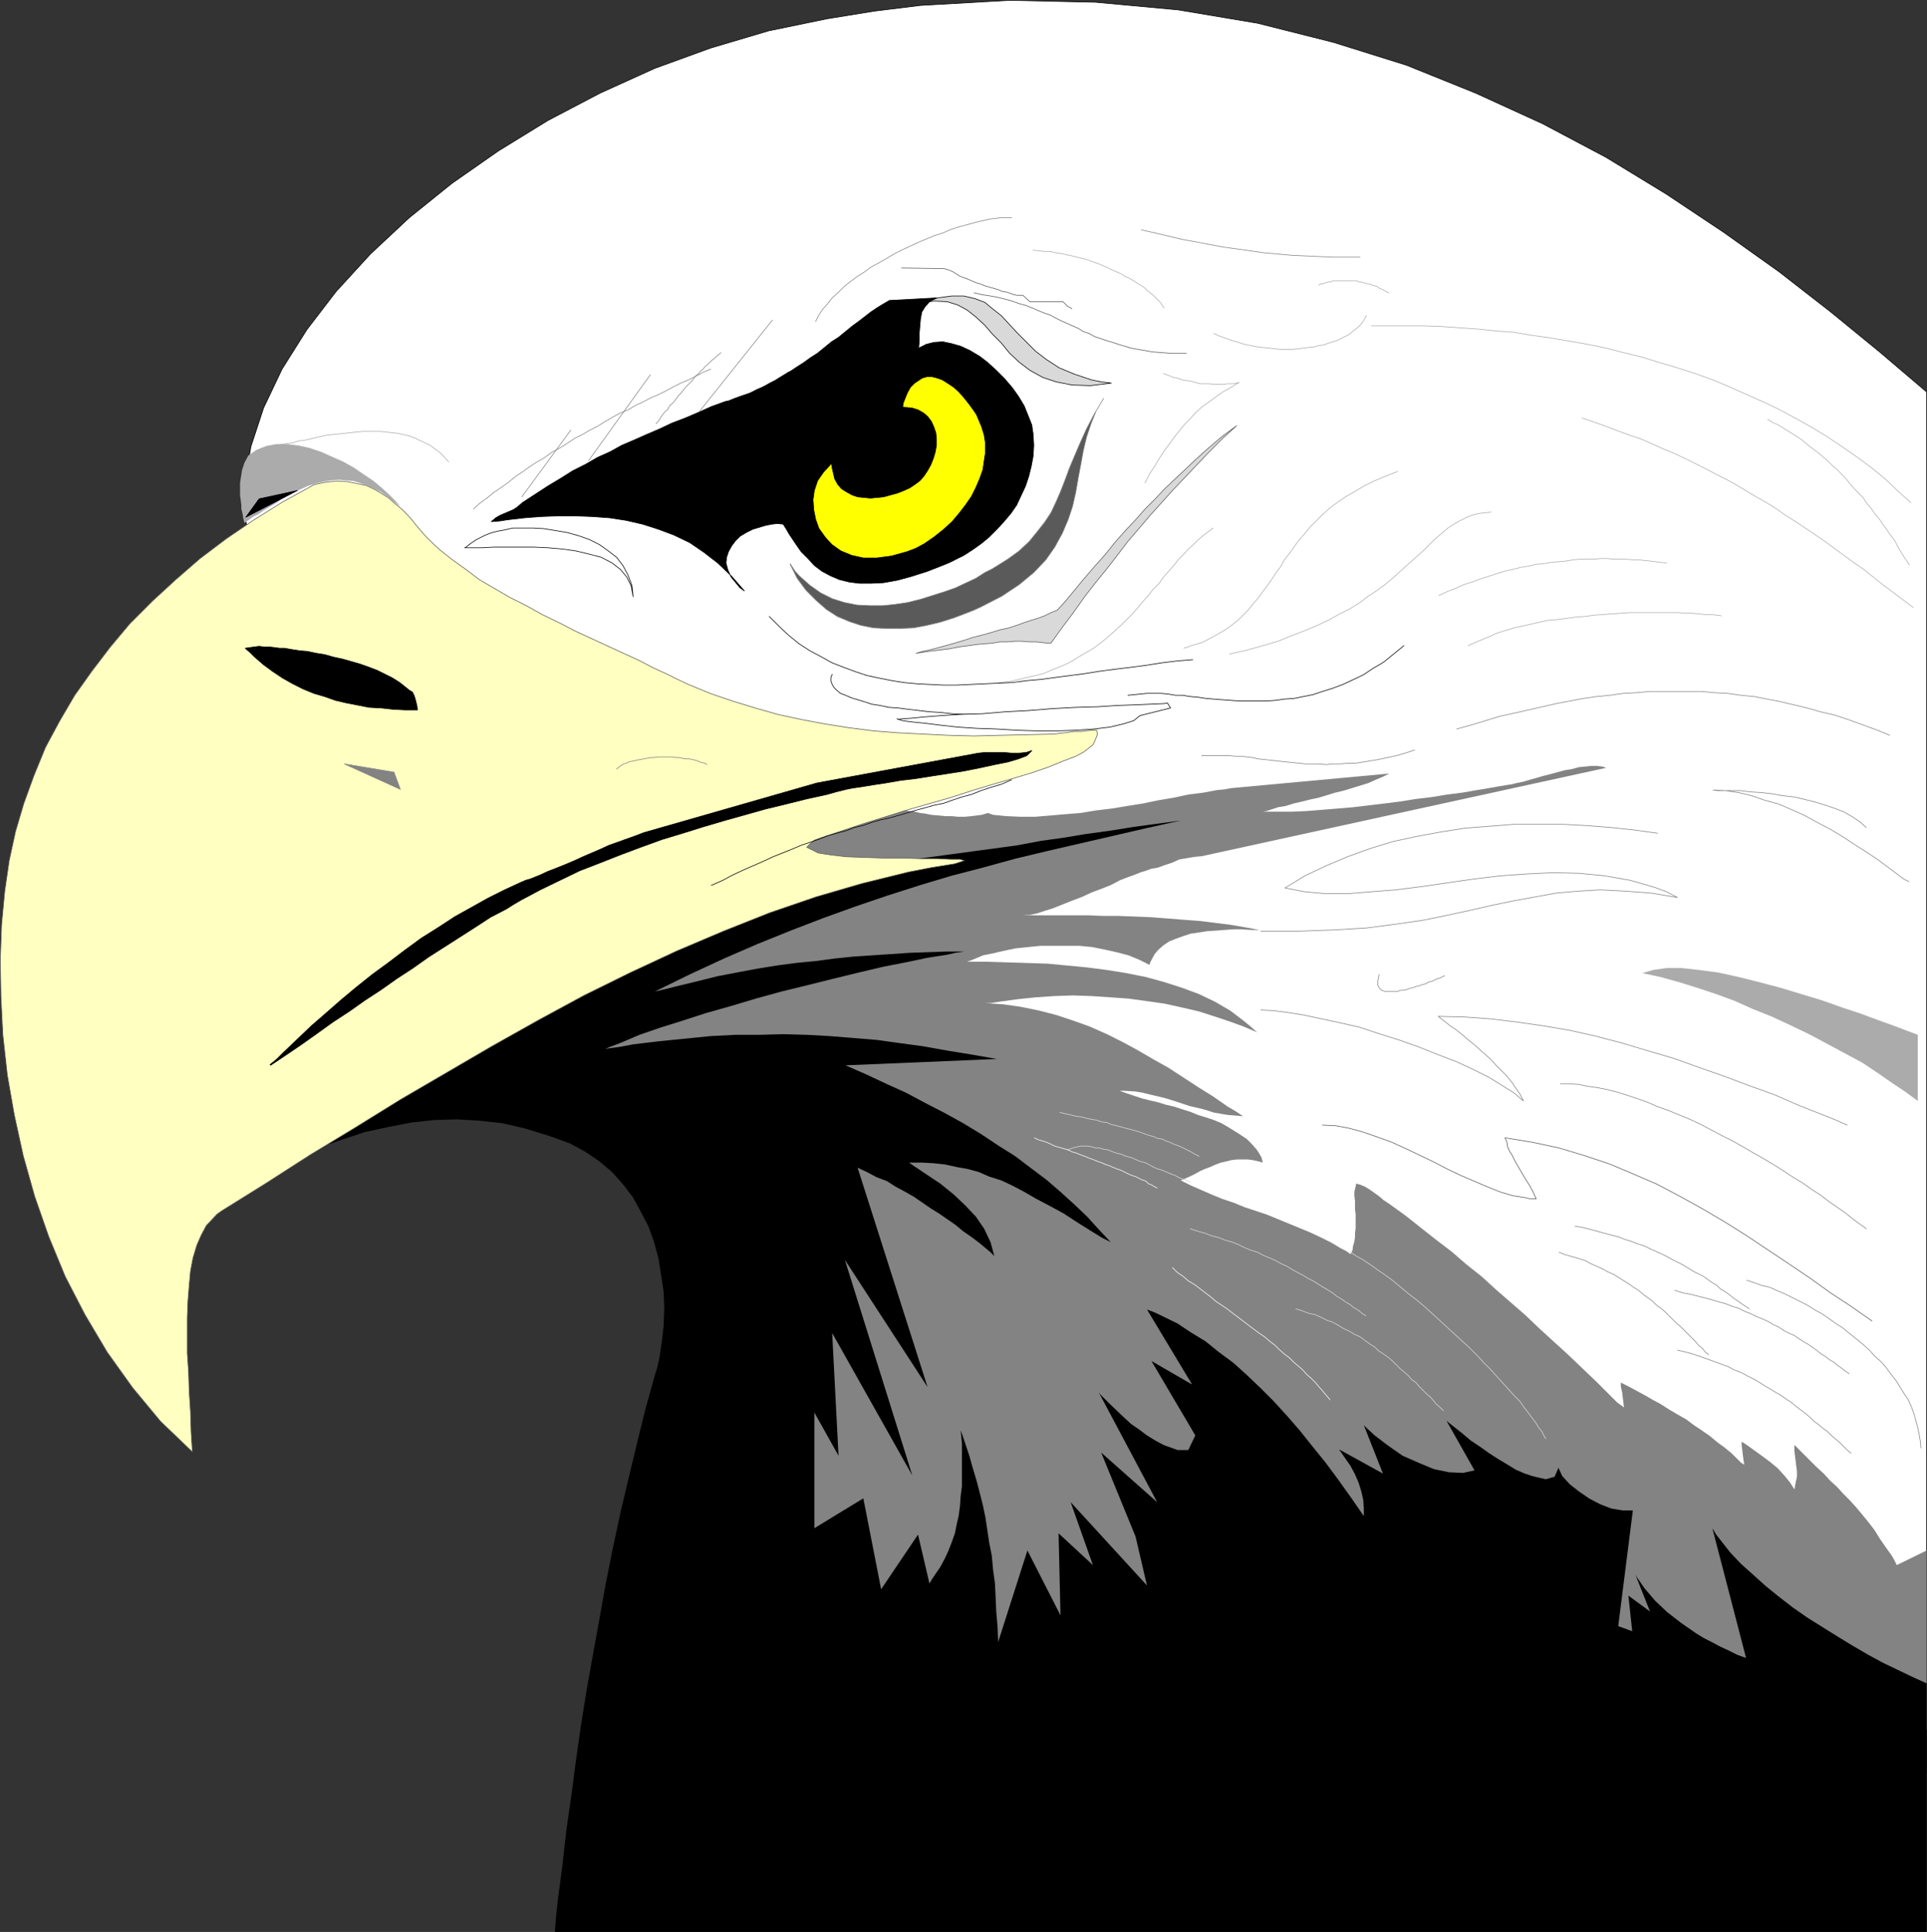
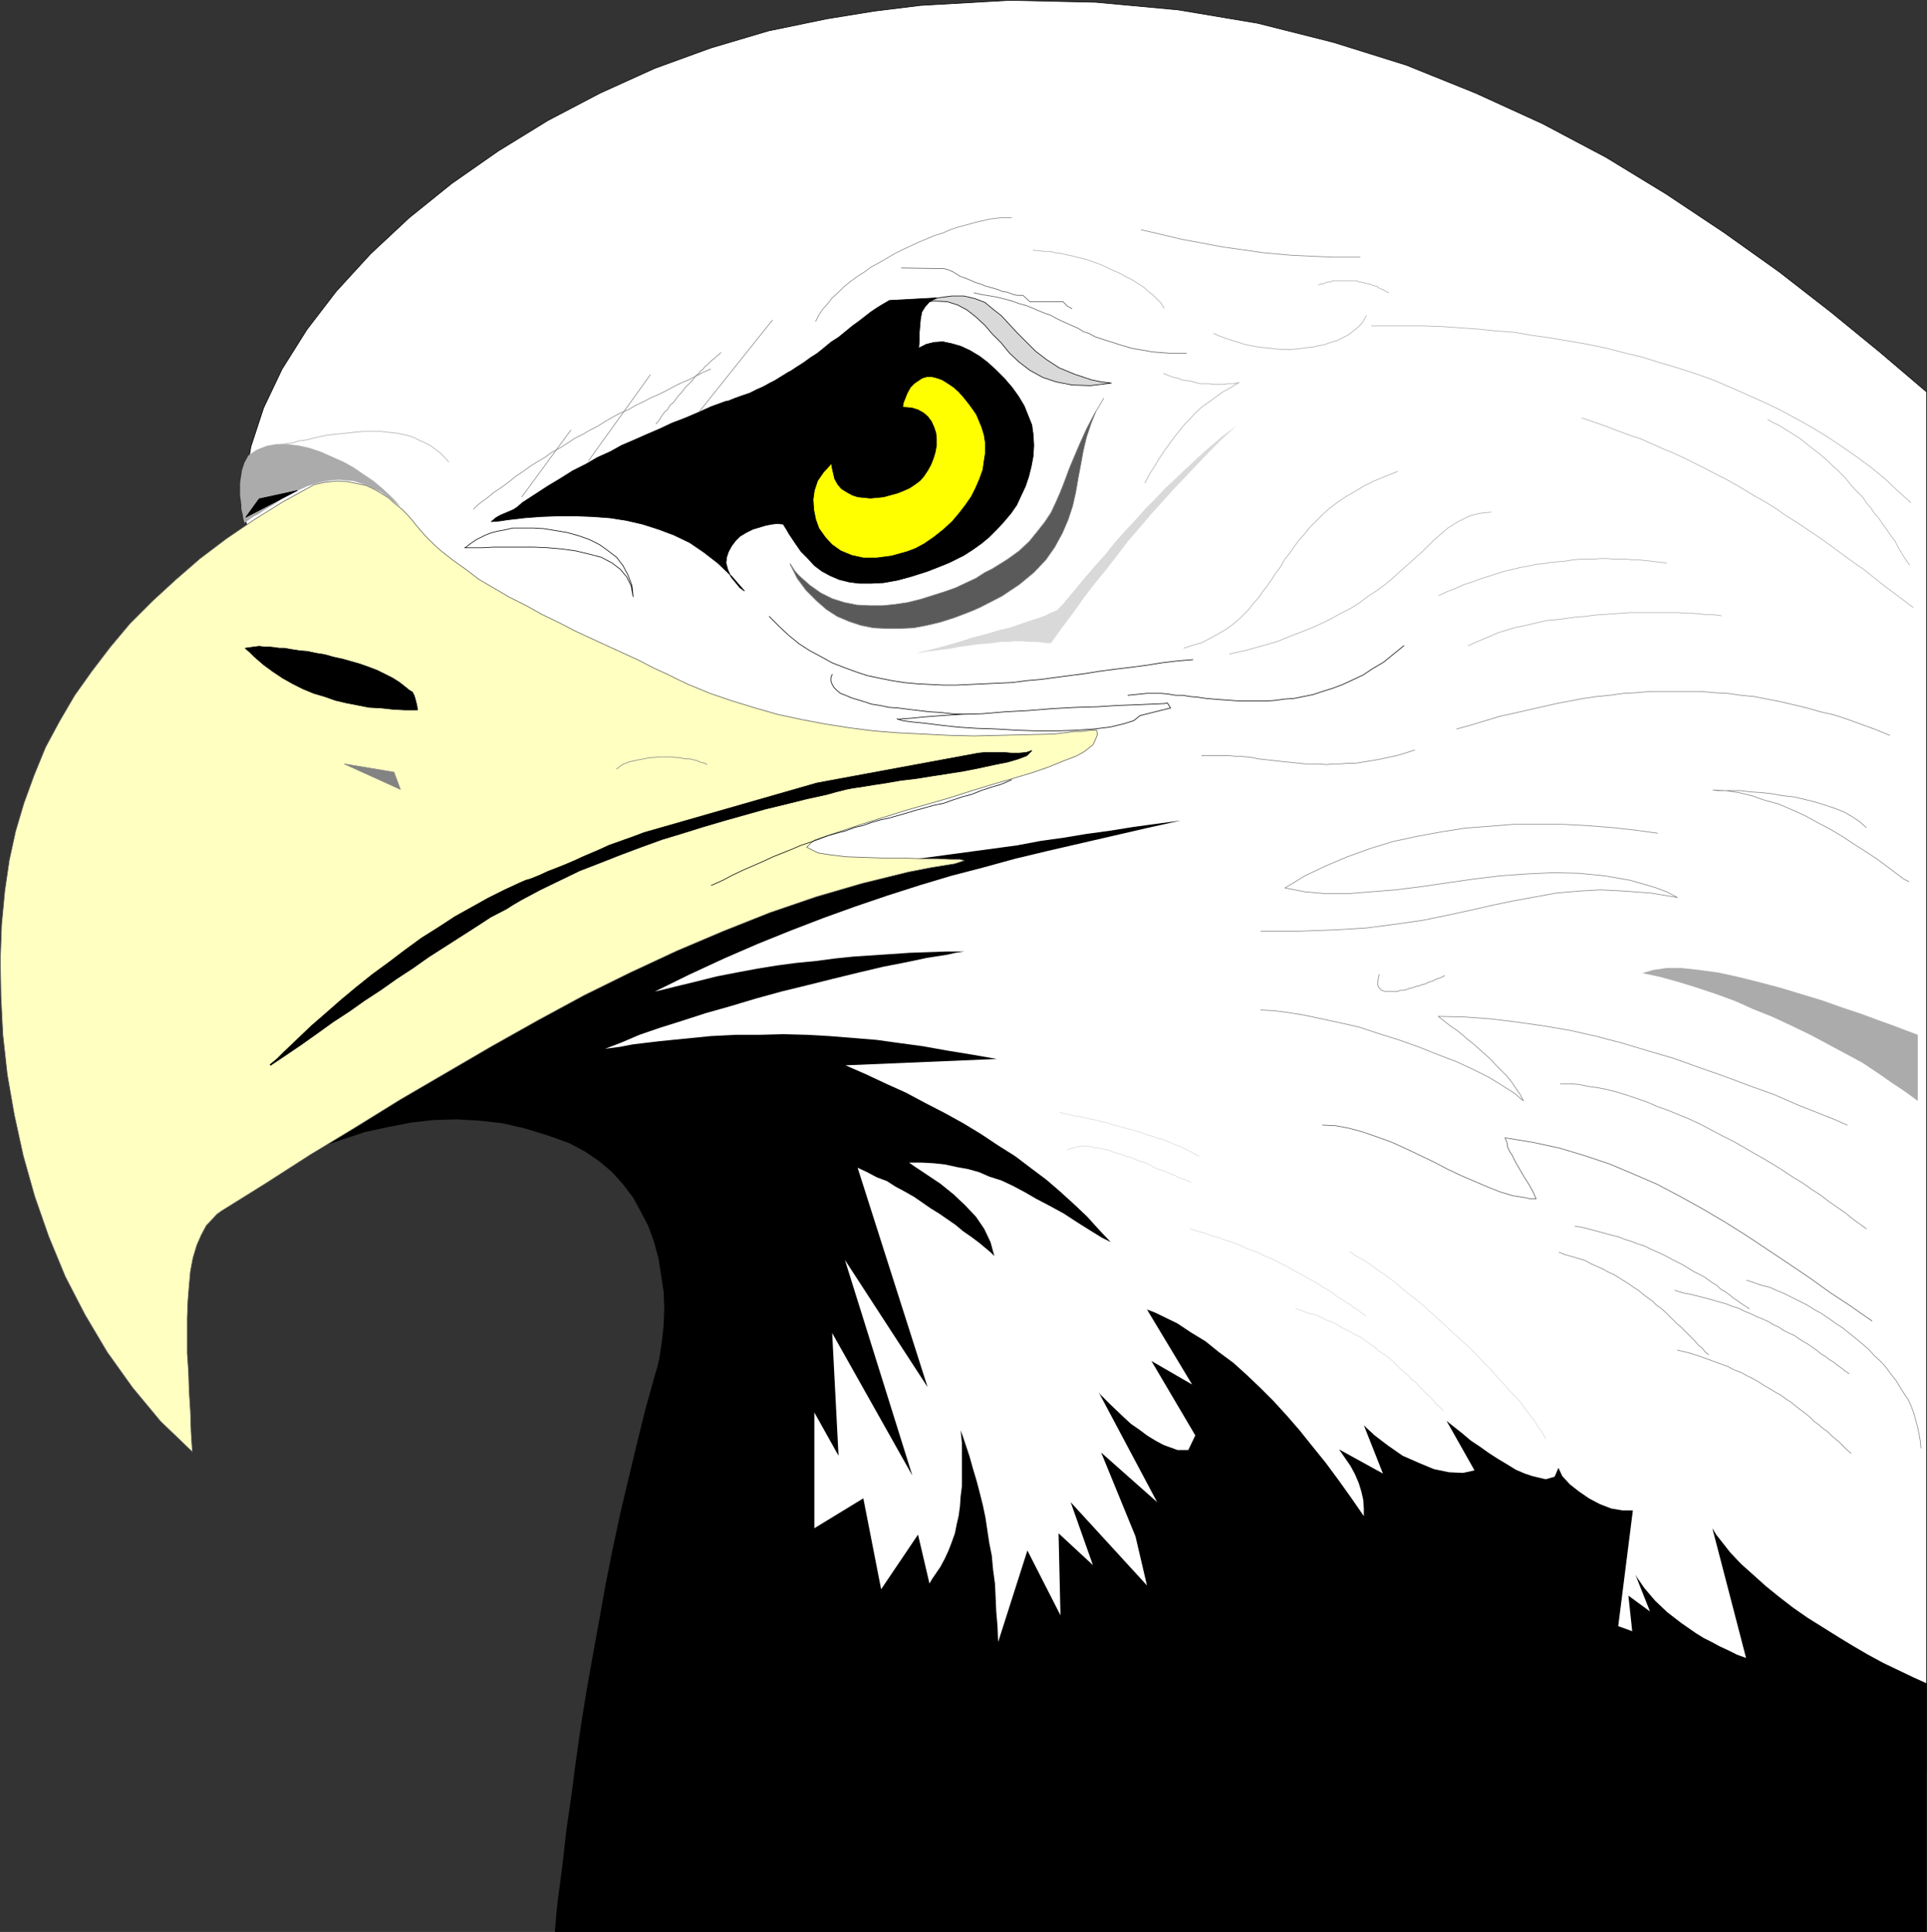
<svg xmlns="http://www.w3.org/2000/svg" xmlns:ns1="http://sodipodi.sourceforge.net/DTD/sodipodi-0.dtd" xmlns:ns2="http://www.inkscape.org/namespaces/inkscape" version="1.0" width="129.553mm" height="129.913mm" id="svg77" ns1:docname="Eagle 10.wmf">
  <rect width="100%" height="100%" fill="#333333" stroke="none" />
  <ns1:namedview id="namedview77" pagecolor="#ffffff" bordercolor="#000000" borderopacity="0.25" ns2:showpageshadow="2" ns2:pageopacity="0.0" ns2:pagecheckerboard="0" ns2:deskcolor="#d1d1d1" ns2:document-units="mm" />
  <defs id="defs1">
    <pattern id="WMFhbasepattern" patternUnits="userSpaceOnUse" width="6" height="6" x="0" y="0" />
  </defs>
  <path style="fill:#ffffff;fill-opacity:1;fill-rule:evenodd;stroke:none" d="m 62.458,132.589 -0.323,-4.848 v -4.525 l 1.616,-9.696 3.232,-9.857 4.686,-9.857 6.302,-10.019 7.434,-9.696 8.726,-9.534 9.858,-9.211 10.827,-8.726 11.797,-8.241 12.605,-7.757 13.251,-6.949 13.898,-6.302 14.221,-5.171 14.706,-4.363 14.867,-3.07 11.958,-1.939 11.797,-1.454 22.624,-1.293 21.816,0.485 21.008,1.939 20.2,3.394 19.23,4.848 18.584,5.817 17.614,7.11 16.968,7.757 16.16,8.565 15.352,9.373 14.544,9.696 14.059,10.019 13.09,10.181 12.443,10.181 11.958,10.181 V 450.448 H 188.183 l -4.525,-153.677 -82.416,-40.076 z" id="path1" />
  <path style="fill:none;stroke:#000000;stroke-width:0.162px;stroke-linecap:round;stroke-linejoin:round;stroke-miterlimit:4;stroke-dasharray:none;stroke-opacity:1" d="m 62.458,132.589 -0.323,-4.848 v -4.525 l 1.616,-9.696 3.232,-9.857 4.686,-9.857 6.302,-10.019 7.434,-9.696 8.726,-9.534 9.858,-9.211 10.827,-8.726 11.797,-8.241 12.605,-7.757 13.251,-6.949 13.898,-6.302 14.221,-5.171 14.706,-4.363 14.867,-3.07 11.958,-1.939 11.797,-1.454 22.624,-1.293 21.816,0.485 21.008,1.939 20.2,3.394 19.23,4.848 18.584,5.817 17.614,7.11 16.968,7.757 16.16,8.565 15.352,9.373 14.544,9.696 14.059,10.019 13.09,10.181 12.443,10.181 11.958,10.181 V 450.448 H 188.183 l -4.525,-153.677 -82.416,-40.076 -38.784,-124.105 v 0" id="path2" />
-   <path style="fill:#838383;fill-opacity:1;fill-rule:evenodd;stroke:none" d="m 148.753,267.037 54.298,24.886 -2.909,114.087 44.278,21.331 44.602,2.101 200.545,10.181 v -45.57 l -7.595,3.717 -0.646,-1.293 -0.646,-1.131 -1.616,-2.262 -1.454,-2.101 -1.293,-2.101 -1.616,-2.101 -1.454,-1.778 -1.616,-1.939 -1.616,-1.778 -1.616,-1.616 -1.616,-1.778 -1.778,-1.616 -1.616,-1.778 -1.939,-1.778 -1.778,-1.778 -1.778,-1.778 -1.939,-1.939 v 1.616 l 0.162,1.293 0.162,1.293 0.162,1.293 0.162,1.293 v 1.293 l -0.323,1.454 -0.323,1.778 -1.131,-1.778 -1.454,-1.778 -1.616,-1.778 -1.939,-1.616 -1.939,-1.454 -1.131,-0.808 -1.778,-1.293 -1.616,-1.131 -0.808,-0.485 v 0.97 l 0.162,1.131 0.162,1.454 0.162,1.131 0.162,1.131 -0.808,-0.485 -2.424,-2.424 -1.778,-1.454 -1.778,-1.293 -1.939,-1.616 -2.101,-1.454 -1.939,-1.293 -1.939,-1.454 -2.262,-1.293 -1.939,-1.131 -2.262,-1.454 -2.101,-1.131 -1.939,-1.131 -2.101,-1.131 -2.101,-1.131 -1.939,-0.97 v 0.97 l 0.323,1.454 0.162,1.293 0.162,1.293 0.162,1.293 -1.778,-1.293 -1.616,-1.616 -3.555,-3.555 -3.555,-3.394 -3.717,-3.555 -3.555,-3.232 -3.717,-3.394 -3.555,-3.394 -3.717,-3.232 -3.717,-3.232 -3.717,-3.394 -3.878,-3.07 -3.717,-3.232 -4.04,-3.07 -3.878,-3.07 -3.878,-3.07 -4.04,-2.909 -1.454,-0.97 -1.131,-0.97 -1.131,-0.808 -1.131,-0.808 -1.293,-0.808 -1.131,-0.485 -1.131,-0.323 -0.485,2.101 v 0.97 l 0.162,1.293 v 1.131 1.131 l 0.162,1.131 v 1.131 1.293 1.131 l -0.162,1.293 v 0.97 l -0.162,1.131 -0.323,1.131 -0.162,1.131 -0.485,0.97 -1.131,-0.808 -1.293,-0.646 -2.424,-1.454 -2.586,-1.293 -2.747,-1.293 -2.747,-1.131 -2.747,-1.131 -2.747,-1.131 -2.747,-1.131 -2.909,-0.97 -2.909,-0.97 -2.747,-1.131 -2.909,-0.97 -2.747,-1.131 -2.586,-1.131 -2.586,-1.131 -2.586,-1.293 1.131,-0.485 1.131,-0.485 1.293,-0.646 1.454,-0.808 1.131,-0.485 1.293,-0.485 1.454,-0.646 1.293,-0.485 1.454,-0.323 1.293,-0.323 1.454,-0.162 h 1.293 1.293 l 1.293,0.162 1.454,0.323 1.131,0.323 -0.323,-1.293 -0.646,-1.131 -0.646,-0.97 -1.293,-1.454 -1.131,-1.131 -0.97,-0.646 -0.97,-0.646 -2.586,-1.616 -1.939,-1.131 -1.939,-0.808 -1.939,-0.646 -2.101,-0.646 -1.939,-0.808 -2.101,-0.646 -1.939,-0.646 -2.101,-0.485 -2.101,-0.646 -2.101,-0.485 -1.939,-0.485 -1.939,-0.646 -1.939,-0.646 -1.778,-0.646 h 0.97 l 2.909,0.162 1.939,0.323 1.939,0.485 2.101,0.485 1.939,0.485 2.101,0.646 1.939,0.646 1.939,0.646 2.101,0.485 1.939,0.485 1.939,0.646 1.778,0.323 1.939,0.323 1.939,0.162 1.939,0.162 -1.939,-1.293 -1.939,-1.131 -3.717,-2.586 -3.878,-2.424 -3.717,-2.424 -3.717,-2.424 -4.04,-2.262 -3.878,-2.262 -3.878,-2.101 -3.878,-1.939 -4.363,-1.939 -4.04,-1.454 -4.363,-1.454 -4.363,-1.131 -4.686,-0.97 -4.525,-0.646 -4.686,-0.323 h 1.454 l 2.101,-0.323 4.686,-0.646 4.686,-0.485 4.686,-0.323 4.848,-0.162 4.686,0.162 4.848,0.323 4.525,0.323 4.686,0.646 4.525,0.646 4.363,0.97 4.202,0.97 4.04,1.293 3.878,1.293 3.555,1.293 3.394,1.454 -1.616,-1.454 -1.778,-1.454 -3.394,-2.586 -3.878,-2.262 -4.04,-1.939 -4.363,-1.616 -4.525,-1.454 -4.686,-1.293 -4.848,-0.97 -5.01,-0.808 -5.01,-0.646 -5.01,-0.485 -5.171,-0.485 -5.171,-0.162 -5.171,-0.162 -5.01,-0.162 h -5.01 l 0.97,-0.323 3.07,-1.293 2.424,-0.485 2.747,-0.646 3.07,-0.646 3.07,-0.323 3.232,-0.323 h 3.232 3.232 3.555 l 3.232,0.323 3.232,0.646 2.909,0.646 3.07,0.808 2.747,1.131 2.586,1.293 0.162,-0.646 1.131,-2.101 0.97,-1.131 1.293,-1.131 1.454,-0.97 1.616,-0.646 1.778,-0.646 1.939,-0.646 2.101,-0.323 2.101,-0.323 2.262,-0.162 2.262,-0.162 2.262,-0.162 h 2.101 l 2.424,0.162 h 2.101 l -1.778,-0.323 -1.778,-0.323 -3.717,-0.646 -3.878,-0.485 -3.878,-0.485 -4.202,-0.323 -4.04,-0.323 -4.202,-0.323 -4.04,-0.162 -4.04,-0.162 h -4.04 l -3.878,-0.162 h -3.717 -3.717 -3.394 -3.07 l -3.07,-0.162 h 2.262 l 1.616,-0.323 1.939,-0.646 2.101,-0.646 2.424,-0.97 2.424,-0.97 2.586,-0.97 2.424,-1.131 2.586,-0.97 2.424,-0.97 2.101,-1.131 2.101,-0.808 1.778,-0.646 1.616,-0.646 1.131,-0.323 1.293,-0.485 1.778,-0.323 1.778,-0.646 1.939,-0.646 1.778,-0.808 1.939,-0.323 1.939,-0.323 1.778,-0.162 102.777,-22.462 -0.97,-0.323 -1.454,-0.162 h -1.293 l -1.616,0.162 -1.616,0.162 -1.778,0.485 -1.939,0.323 -1.778,0.485 -1.778,0.485 -1.939,0.485 -1.616,0.485 -1.778,0.485 -1.616,0.485 -1.616,0.323 -1.293,0.323 -1.131,0.162 -1.939,0.323 -1.778,0.323 -3.878,0.646 -3.717,0.646 -3.878,0.485 -3.878,0.646 -4.04,0.485 -4.04,0.646 -3.878,0.485 -4.04,0.485 -4.04,0.485 -3.878,0.323 -3.878,0.323 -4.04,0.323 -3.717,0.162 h -3.717 -3.717 l 0.97,-0.162 2.909,-0.97 1.939,-0.323 2.101,-0.646 2.101,-0.485 1.939,-0.485 2.262,-0.485 2.101,-0.646 2.101,-0.646 2.101,-0.485 2.101,-0.646 2.101,-0.646 2.101,-0.646 1.778,-0.808 1.939,-0.808 1.616,-0.808 -40.238,3.717 -1.778,0.323 -1.778,0.162 -3.394,0.646 -3.878,0.485 -3.717,0.808 -3.878,0.646 -3.878,0.808 -4.04,0.646 -3.878,0.646 -4.04,0.485 -3.878,0.646 -4.04,0.323 -3.717,0.323 -3.878,0.323 h -3.717 l -3.555,-0.162 -3.394,-0.323 -1.293,-0.485 -1.616,0.485 -1.293,0.162 -1.293,0.162 -1.778,0.162 h -1.616 l -1.616,-0.162 h -1.616 l -1.616,-0.162 -1.939,-0.162 -1.616,-0.323 -1.293,-0.162 -1.293,-0.323 -1.454,-0.162 -0.808,-0.162 -0.97,-0.485 -78.214,27.633 -2.262,33.935 z" id="path3" />
  <path style="fill:#000000;fill-opacity:1;fill-rule:evenodd;stroke:none" d="M 489.405,491.008 H 140.996 l 0.323,-4.201 0.485,-4.363 1.131,-8.565 0.97,-8.726 1.293,-8.888 1.131,-8.726 1.293,-9.049 1.454,-9.049 1.616,-9.049 1.616,-8.888 1.616,-9.049 1.778,-8.888 1.939,-9.049 2.101,-8.888 2.101,-8.726 2.101,-8.565 2.424,-8.726 0.646,-2.101 0.485,-2.101 0.646,-4.201 0.485,-4.201 0.162,-4.525 -0.162,-4.201 -1.293,-8.403 -1.131,-4.201 -1.454,-4.04 -1.939,-3.717 -1.939,-3.555 -2.586,-3.394 -2.747,-3.07 -3.232,-2.747 -3.555,-2.424 -3.878,-2.101 -3.07,-1.131 -2.747,-0.97 -5.818,-1.778 -5.656,-1.293 -5.818,-0.646 -5.656,-0.323 -5.818,0.162 -5.818,0.646 -5.818,1.131 -5.979,1.293 -12.12,4.04 -6.302,2.262 -6.141,2.747 -6.302,2.747 -6.626,3.232 -6.464,3.394 -1.616,-9.373 79.022,-41.853 77.568,-35.389 3.232,0.162 h 3.232 l 6.141,-0.162 6.141,-0.485 5.979,-0.323 6.141,-0.646 5.979,-0.808 5.979,-0.808 5.979,-0.808 5.979,-0.808 5.979,-1.131 5.818,-0.808 5.818,-0.97 5.979,-0.808 5.979,-0.97 5.979,-0.808 5.979,-0.808 -4.363,0.97 -4.363,0.97 -8.403,1.939 -8.403,1.939 -8.403,1.939 -8.08,1.939 -8.242,2.262 -8.08,2.101 -8.08,2.424 -8.08,2.586 -8.08,2.747 -8.08,2.909 -8.403,3.232 -8.403,3.394 -8.565,3.717 -8.726,4.04 -8.888,4.363 2.747,-0.646 2.586,-0.646 5.333,-1.293 5.171,-1.293 5.01,-0.97 5.171,-0.97 5.01,-0.808 4.848,-0.646 5.01,-0.485 4.848,-0.646 4.686,-0.485 4.848,-0.323 4.848,-0.323 4.686,-0.323 4.686,-0.162 4.686,-0.162 h 4.525 l -2.262,0.323 -2.101,0.485 -5.171,0.808 -5.333,1.131 -5.818,1.131 -6.141,1.454 -6.626,1.616 -6.464,1.616 -6.626,1.616 -6.464,1.778 -6.464,1.939 -6.302,1.778 -5.979,1.939 -5.656,1.778 -5.171,1.778 -4.525,1.939 -4.202,1.616 3.717,-0.485 3.394,-0.646 6.787,-0.808 6.464,-0.646 6.464,-0.646 6.302,-0.323 h 6.141 l 5.979,-0.162 5.979,0.162 5.818,0.323 5.979,0.485 5.979,0.485 5.818,0.808 5.979,0.808 6.302,1.131 5.979,0.97 6.464,1.131 -38.461,1.616 2.586,1.131 2.586,1.131 5.171,2.424 5.01,2.262 4.848,2.586 5.01,2.586 4.686,2.586 4.525,2.747 4.363,2.909 4.363,2.747 4.04,3.07 3.878,2.909 3.555,3.07 3.555,3.232 3.232,3.07 3.07,3.394 2.909,3.07 -2.262,-1.131 -2.101,-1.293 -3.878,-2.424 -3.717,-2.424 -3.555,-1.939 -3.394,-1.778 -3.07,-1.778 -3.07,-1.616 -2.747,-1.293 -3.07,-0.97 -2.586,-1.131 -2.909,-0.808 -2.747,-0.485 -2.909,-0.646 -2.909,-0.323 -2.909,-0.162 h -3.394 l 1.131,0.808 2.909,1.939 3.878,2.586 3.394,2.747 2.909,2.747 2.747,2.909 2.101,3.07 1.616,3.393 0.97,3.555 -0.97,-0.97 -2.909,-2.424 -1.939,-1.454 -2.101,-1.454 -1.939,-1.616 -2.101,-1.454 -2.101,-1.454 -2.101,-1.293 -2.101,-1.454 -2.101,-1.454 -2.262,-1.293 -2.424,-1.293 -2.262,-1.454 -2.586,-0.97 -2.424,-1.293 -2.424,-1.131 17.776,55.75 -21.008,-32.319 17.13,54.781 -20.362,-36.197 1.616,31.188 -6.141,-10.989 v 29.41 l 12.443,-7.595 4.525,23.108 9.373,-13.897 2.909,12.443 0.646,-1.131 2.101,-3.07 1.131,-2.101 0.97,-2.101 0.808,-2.101 0.808,-2.262 0.485,-2.424 0.485,-2.101 0.323,-2.424 0.162,-2.424 0.323,-2.586 v -2.586 -2.747 -2.747 -2.909 l -0.323,-3.232 0.646,1.778 1.616,4.848 0.808,2.909 0.97,3.232 0.808,3.07 0.808,3.232 0.646,3.07 0.485,3.232 0.485,3.232 0.646,3.232 0.323,3.555 0.485,3.555 0.162,3.393 0.162,3.717 0.323,3.717 0.162,4.04 7.434,-23.27 8.403,16.483 -0.485,-20.846 8.726,8.08 -5.656,-15.998 19.392,21.169 -2.909,-12.443 -8.726,-21.331 14.221,12.604 -14.867,-27.956 0.485,0.646 2.262,2.262 3.555,3.394 1.939,1.778 2.101,1.454 1.939,1.454 2.101,1.293 2.101,1.131 3.555,1.293 h 2.747 l 1.778,-3.717 -11.15,-18.907 10.342,5.979 -11.474,-19.068 2.101,0.808 5.656,2.747 3.394,2.262 3.717,2.262 3.394,2.747 3.717,2.747 3.394,3.07 3.394,3.232 3.394,3.394 3.394,3.717 3.232,3.717 3.232,4.04 3.394,4.201 3.232,4.363 3.232,4.525 3.232,4.686 v -1.939 l -0.162,-2.262 -0.485,-2.101 -0.646,-2.101 -0.97,-2.262 -1.131,-2.101 -1.454,-2.101 -1.454,-2.101 11.15,6.141 -4.848,-12.281 0.646,0.646 2.101,1.939 3.394,2.586 3.717,2.586 4.04,1.778 1.939,0.808 1.939,0.808 3.878,0.808 3.555,0.162 2.909,-0.646 -7.11,-12.604 0.97,0.808 3.07,2.424 2.101,1.778 2.424,1.616 2.262,1.616 2.262,1.454 2.424,1.454 2.101,1.293 2.262,0.97 1.939,0.646 3.394,0.808 2.262,-0.646 0.97,-2.262 0.97,2.101 1.939,2.101 2.262,1.778 2.586,1.778 2.747,1.454 2.909,1.131 2.909,0.485 h 2.586 l -3.717,29.41 3.555,1.293 -0.97,-9.049 5.494,4.04 -3.717,-9.373 0.485,0.808 1.778,2.586 2.747,3.232 3.07,2.909 3.555,2.747 3.717,2.586 2.101,1.293 1.939,0.97 2.101,1.131 2.101,0.97 2.262,1.131 2.262,0.808 -8.565,-32.965 0.97,1.616 3.555,4.525 2.747,2.909 3.07,2.747 3.232,2.909 3.394,2.747 3.555,2.747 3.717,2.586 3.878,2.424 3.878,2.424 3.717,2.262 3.878,2.262 3.878,2.101 3.717,1.778 3.717,1.778 3.555,1.616 v 63.184 0 z" id="path4" />
  <path style="fill:none;stroke:#000000;stroke-width:0.162px;stroke-linecap:round;stroke-linejoin:round;stroke-miterlimit:4;stroke-dasharray:none;stroke-opacity:1" d="m 283.042,182.037 h -3.07 -3.232 -3.232 -3.07 -3.232 -3.394 -3.232 l -3.232,-0.162 -3.232,-0.162 h -3.07 l -3.07,-0.162 h -3.232 l -2.909,-0.162 -2.909,-0.323 -2.747,-0.162 -2.747,-0.323 -2.747,-0.323 -2.424,-0.323 -2.424,-0.162 -2.262,-0.485 -2.101,-0.323 -1.939,-0.646 -1.616,-0.485 -1.616,-0.485 -1.454,-0.646 -1.293,-0.485 -0.97,-0.808 -0.646,-0.646 -0.485,-0.808 -0.323,-0.808 v -0.97 l 0.323,-0.808" id="path5" />
  <path style="fill:#5a5a5a;fill-opacity:1;fill-rule:evenodd;stroke:none" d="m 200.788,143.255 1.131,1.778 1.131,1.293 2.747,2.424 2.747,1.939 2.909,1.454 3.07,0.97 3.232,0.646 3.232,0.162 h 3.394 l 3.07,-0.323 3.232,-0.485 3.232,-0.808 3.07,-0.97 3.07,-0.97 2.747,-0.97 2.747,-1.293 2.424,-1.131 2.262,-1.454 1.939,-0.97 3.878,-2.424 2.909,-2.101 2.586,-2.424 2.101,-2.586 1.778,-2.262 1.616,-2.424 1.293,-2.747 1.131,-2.586 1.131,-2.909 1.131,-3.07 1.293,-3.07 1.454,-3.394 1.616,-3.555 1.939,-3.717 2.424,-4.04 -0.97,1.616 -0.97,1.616 -1.293,3.232 -1.131,3.394 -0.808,3.394 -0.646,3.555 -0.646,3.394 -0.646,3.717 -0.808,3.555 -1.131,3.394 -1.454,3.394 -1.939,3.555 -2.262,3.232 -3.07,3.232 -3.717,3.07 -4.363,2.909 -5.333,2.747 -1.778,0.808 -1.616,0.646 -3.394,1.293 -3.555,1.131 -3.394,0.808 -3.394,0.646 -3.555,0.162 h -3.232 l -3.394,-0.162 -3.232,-0.646 -2.909,-0.97 -3.07,-1.293 -2.747,-1.778 -2.586,-2.262 -2.586,-2.586 -2.262,-3.07 -1.778,-3.555 v 0 z" id="path6" />
  <path style="fill:none;stroke:#838383;stroke-width:0.162px;stroke-linecap:round;stroke-linejoin:round;stroke-miterlimit:4;stroke-dasharray:none;stroke-opacity:1" d="m 200.788,143.255 1.131,1.778 1.131,1.293 2.747,2.424 2.747,1.939 2.909,1.454 3.07,0.97 3.232,0.646 3.232,0.162 h 3.394 l 3.07,-0.323 3.232,-0.485 3.232,-0.808 3.07,-0.97 3.07,-0.97 2.747,-0.97 2.747,-1.293 2.424,-1.131 2.262,-1.454 1.939,-0.97 3.878,-2.424 2.909,-2.101 2.586,-2.424 2.101,-2.586 1.778,-2.262 1.616,-2.424 1.293,-2.747 1.131,-2.586 1.131,-2.909 1.131,-3.07 1.293,-3.07 1.454,-3.394 1.616,-3.555 1.939,-3.717 2.424,-4.04 -0.97,1.616 -0.97,1.616 -1.293,3.232 -1.131,3.394 -0.808,3.394 -0.646,3.555 -0.646,3.394 -0.646,3.717 -0.808,3.555 -1.131,3.394 -1.454,3.394 -1.939,3.555 -2.262,3.232 -3.07,3.232 -3.717,3.07 -4.363,2.909 -5.333,2.747 -1.778,0.808 -1.616,0.646 -3.394,1.293 -3.555,1.131 -3.394,0.808 -3.394,0.646 -3.555,0.162 h -3.232 l -3.394,-0.162 -3.232,-0.646 -2.909,-0.97 -3.07,-1.293 -2.747,-1.778 -2.586,-2.262 -2.586,-2.586 -2.262,-3.07 -1.778,-3.555 v 0" id="path7" />
  <path style="fill:#d9d9d9;fill-opacity:1;fill-rule:evenodd;stroke:none" d="m 282.396,97.361 -2.586,-0.323 -2.424,-0.485 -4.363,-1.454 -3.878,-1.616 -3.232,-2.101 -2.747,-2.101 -2.424,-2.424 -2.262,-2.262 -2.101,-2.262 -1.939,-2.101 -2.262,-1.778 -1.939,-1.616 -2.586,-0.97 -2.747,-0.646 h -3.07 l -3.555,0.485 -4.202,1.454 1.778,-0.485 1.616,-0.162 3.232,0.162 2.586,0.808 2.424,1.293 2.262,1.778 2.262,2.101 1.939,2.262 2.262,2.262 2.101,2.586 2.424,2.262 2.747,2.101 3.232,1.778 3.394,1.131 4.04,0.808 4.686,0.162 z" id="path8" />
  <path style="fill:none;stroke:#000000;stroke-width:0.162px;stroke-linecap:round;stroke-linejoin:round;stroke-miterlimit:4;stroke-dasharray:none;stroke-opacity:1" d="m 282.396,97.361 -2.586,-0.323 -2.424,-0.485 -4.363,-1.454 -3.878,-1.616 -3.232,-2.101 -2.747,-2.101 -2.424,-2.424 -2.262,-2.262 -2.101,-2.262 -1.939,-2.101 -2.262,-1.778 -1.939,-1.616 -2.586,-0.97 -2.747,-0.646 h -3.07 l -3.555,0.485 -4.202,1.454 1.778,-0.485 1.616,-0.162 3.232,0.162 2.586,0.808 2.424,1.293 2.262,1.778 2.262,2.101 1.939,2.262 2.262,2.262 2.101,2.586 2.424,2.262 2.747,2.101 3.232,1.778 3.394,1.131 4.04,0.808 4.686,0.162 5.333,-0.646 v 0" id="path9" />
  <path style="fill:#000000;fill-opacity:1;fill-rule:evenodd;stroke:none" d="m 262.519,110.289 -0.162,-0.97 -0.162,-1.293 -0.97,-2.424 -0.97,-2.424 -1.454,-2.424 -1.616,-2.262 -1.939,-2.262 -2.101,-2.101 -2.101,-1.939 -2.101,-1.616 -2.424,-1.454 -2.424,-1.131 -2.262,-0.646 -2.262,-0.485 -2.262,0.162 -1.939,0.485 -1.939,0.97 0.162,-1.939 v -1.939 l 0.162,-1.939 0.162,-1.778 0.323,-1.616 0.808,-1.293 1.131,-1.293 1.778,-0.97 -11.958,0.646 -1.939,1.131 -1.293,0.808 -1.454,0.97 -1.454,1.131 -1.454,1.131 -1.778,1.293 -1.778,1.454 -1.778,1.454 -1.778,1.131 -1.778,1.454 -1.778,1.454 -1.778,1.131 -1.778,1.293 -1.778,1.131 -1.454,0.97 -0.646,0.323 -2.101,1.293 -1.293,0.808 -1.293,0.646 -1.131,0.646 -0.97,0.485 -1.131,0.485 -1.939,0.97 -1.939,0.646 -1.778,0.646 -1.616,0.646 -0.808,0.162 -1.778,0.646 -1.778,0.646 -3.232,1.454 -3.394,1.454 -3.394,1.293 -3.07,1.454 -3.394,1.454 -2.909,1.293 -3.394,1.454 -2.909,1.616 -3.232,1.454 -3.07,1.778 -3.232,1.616 -3.07,1.939 -3.232,1.939 -3.232,2.101 -3.232,2.101 -1.293,1.131 -0.97,0.646 -1.131,0.485 -1.131,0.485 -1.131,0.485 -1.131,0.646 -1.131,0.97 2.101,-0.162 2.101,-0.323 4.202,-0.485 4.202,-0.323 4.363,-0.162 h 4.363 l 4.363,0.162 4.363,0.323 4.202,0.646 4.202,0.97 4.04,1.293 3.878,1.454 4.04,1.939 3.555,2.424 3.555,2.747 3.555,3.393 3.232,3.717 -1.131,-0.808 -2.262,-2.747 -0.808,-1.778 -0.485,-1.778 0.162,-1.454 0.485,-1.454 0.808,-1.454 0.97,-1.293 1.131,-1.131 1.616,-0.97 1.616,-0.808 1.616,-0.485 1.616,-0.485 1.616,-0.323 1.454,-0.162 1.454,0.162 0.808,1.293 0.646,1.131 1.616,2.424 1.454,2.101 1.778,1.778 1.616,1.778 1.939,1.454 2.101,1.131 2.262,0.97 2.586,0.646 2.586,0.323 h 2.909 l 3.232,-0.162 3.555,-0.646 3.555,-0.97 4.04,-1.293 4.525,-1.778 1.131,-0.485 1.293,-0.646 2.262,-1.131 2.262,-1.454 2.262,-1.616 1.939,-1.616 1.939,-1.939 1.778,-1.939 1.778,-2.101 1.454,-2.101 1.131,-2.424 1.131,-2.424 0.808,-2.424 0.646,-2.586 0.485,-2.586 0.162,-2.747 -0.162,-2.747 v 0 z" id="path10" />
  <path style="fill:none;stroke:#000000;stroke-width:0.162px;stroke-linecap:round;stroke-linejoin:round;stroke-miterlimit:4;stroke-dasharray:none;stroke-opacity:1" d="m 262.519,110.289 -0.162,-0.97 -0.162,-1.293 -0.97,-2.424 -0.97,-2.424 -1.454,-2.424 -1.616,-2.262 -1.939,-2.262 -2.101,-2.101 -2.101,-1.939 -2.101,-1.616 -2.424,-1.454 -2.424,-1.131 -2.262,-0.646 -2.262,-0.485 -2.262,0.162 -1.939,0.485 -1.939,0.97 0.162,-1.939 v -1.939 l 0.162,-1.939 0.162,-1.778 0.323,-1.616 0.808,-1.293 1.131,-1.293 1.778,-0.97 -11.958,0.646 -1.939,1.131 -1.293,0.808 -1.454,0.97 -1.454,1.131 -1.454,1.131 -1.778,1.293 -1.778,1.454 -1.778,1.454 -1.778,1.131 -1.778,1.454 -1.778,1.454 -1.778,1.131 -1.778,1.293 -1.778,1.131 -1.454,0.97 -0.646,0.323 -2.101,1.293 -1.293,0.808 -1.293,0.646 -1.131,0.646 -0.97,0.485 -1.131,0.485 -1.939,0.97 -1.939,0.646 -1.778,0.646 -1.616,0.646 -0.808,0.162 -1.778,0.646 -1.778,0.646 -3.232,1.454 -3.394,1.454 -3.394,1.293 -3.07,1.454 -3.394,1.454 -2.909,1.293 -3.394,1.454 -2.909,1.616 -3.232,1.454 -3.07,1.778 -3.232,1.616 -3.07,1.939 -3.232,1.939 -3.232,2.101 -3.232,2.101 -1.293,1.131 -0.97,0.646 -1.131,0.485 -1.131,0.485 -1.131,0.485 -1.131,0.646 -1.131,0.97 2.101,-0.162 2.101,-0.323 4.202,-0.485 4.202,-0.323 4.363,-0.162 h 4.363 l 4.363,0.162 4.363,0.323 4.202,0.646 4.202,0.97 4.04,1.293 3.878,1.454 4.04,1.939 3.555,2.424 3.555,2.747 3.555,3.393 3.232,3.717 -1.131,-0.808 -2.262,-2.747 -0.808,-1.778 -0.485,-1.778 0.162,-1.454 0.485,-1.454 0.808,-1.454 0.97,-1.293 1.131,-1.131 1.616,-0.97 1.616,-0.808 1.616,-0.485 1.616,-0.485 1.616,-0.323 1.454,-0.162 1.454,0.162 0.808,1.293 0.646,1.131 1.616,2.424 1.454,2.101 1.778,1.778 1.616,1.778 1.939,1.454 2.101,1.131 2.262,0.97 2.586,0.646 2.586,0.323 h 2.909 l 3.232,-0.162 3.555,-0.646 3.555,-0.97 4.04,-1.293 4.525,-1.778 1.131,-0.485 1.293,-0.646 2.262,-1.131 2.262,-1.454 2.262,-1.616 1.939,-1.616 1.939,-1.939 1.778,-1.939 1.778,-2.101 1.454,-2.101 1.131,-2.424 1.131,-2.424 0.808,-2.424 0.646,-2.586 0.485,-2.586 0.162,-2.747 -0.162,-2.747 v 0" id="path11" />
  <path style="fill:#ffffff;fill-opacity:1;fill-rule:evenodd;stroke:none" d="m 118.049,139.215 h 0.97 1.131 2.424 l 2.909,-0.162 h 3.232 3.394 3.555 l 3.555,0.162 3.717,0.323 3.394,0.485 3.394,0.808 3.07,0.808 2.747,1.454 2.101,1.616 1.616,1.939 1.131,2.262 0.485,2.747 -0.162,-1.616 -0.162,-1.293 -0.97,-2.586 -1.293,-2.424 -1.616,-2.101 -2.101,-1.616 -2.262,-1.616 -2.586,-1.293 -2.747,-0.97 -2.909,-0.808 -2.909,-0.485 -2.909,-0.485 -2.747,-0.162 h -2.586 -2.586 l -2.101,0.485 -1.778,0.323 -1.293,0.323 -0.97,0.323 -1.131,0.485 -0.97,0.485 -0.97,0.485 -1.454,0.97 -1.454,1.131 v 0 z" id="path12" />
  <path style="fill:none;stroke:#000000;stroke-width:0.162px;stroke-linecap:round;stroke-linejoin:round;stroke-miterlimit:4;stroke-dasharray:none;stroke-opacity:1" d="m 118.049,139.215 h 0.97 1.131 2.424 l 2.909,-0.162 h 3.232 3.394 3.555 l 3.555,0.162 3.717,0.323 3.394,0.485 3.394,0.808 3.07,0.808 2.747,1.454 2.101,1.616 1.616,1.939 1.131,2.262 0.485,2.747 -0.162,-1.616 -0.162,-1.293 -0.97,-2.586 -1.293,-2.424 -1.616,-2.101 -2.101,-1.616 -2.262,-1.616 -2.586,-1.293 -2.747,-0.97 -2.909,-0.808 -2.909,-0.485 -2.909,-0.485 -2.747,-0.162 h -2.586 -2.586 l -2.101,0.485 -1.778,0.323 -1.293,0.323 -0.97,0.323 -1.131,0.485 -0.97,0.485 -0.97,0.485 -1.454,0.97 -1.454,1.131 v 0" id="path13" />
  <path style="fill:#ffff00;fill-opacity:1;fill-rule:evenodd;stroke:none" d="m 211.13,118.046 0.162,0.97 0.646,2.747 0.808,1.454 0.97,1.131 1.293,0.808 1.454,0.808 1.454,0.485 1.616,0.162 1.616,0.162 1.778,-0.162 1.616,-0.162 1.778,-0.485 1.778,-0.485 1.616,-0.646 1.454,-0.646 1.454,-0.97 1.293,-0.97 0.97,-1.131 0.97,-1.454 0.808,-1.454 0.646,-1.616 0.485,-1.616 0.323,-1.778 v -1.778 l -0.162,-1.454 -0.485,-1.454 -0.646,-1.454 -0.97,-1.293 -1.131,-0.97 -1.454,-0.808 -1.616,-0.485 -2.101,-0.162 0.162,-0.97 0.97,-2.424 0.808,-1.454 0.97,-0.97 1.939,-1.293 1.131,-0.323 h 1.293 l 1.293,0.323 1.293,0.485 1.293,0.808 1.454,0.97 1.293,1.131 1.293,1.454 1.293,1.616 1.293,1.778 0.646,0.97 1.293,3.07 0.646,2.101 0.323,2.101 v 2.262 l -0.323,2.101 -0.323,2.262 -0.808,2.262 -0.97,2.262 -1.131,2.262 -1.454,2.101 -1.616,2.101 -1.778,2.101 -2.101,1.939 -2.424,1.939 -2.586,1.778 -2.101,1.131 -2.101,0.808 -4.04,1.131 -3.717,0.485 h -3.394 l -2.909,-0.646 -2.747,-1.131 -2.262,-1.616 -1.616,-1.778 -1.616,-2.262 -0.808,-2.262 -0.485,-2.424 -0.162,-2.586 0.323,-2.262 0.808,-2.424 1.454,-2.101 1.778,-1.939 v 0 z" id="path14" />
  <path style="fill:none;stroke:#ffff00;stroke-width:0.162px;stroke-linecap:round;stroke-linejoin:round;stroke-miterlimit:4;stroke-dasharray:none;stroke-opacity:1" d="m 211.13,118.046 0.162,0.97 0.646,2.747 0.808,1.454 0.97,1.131 1.293,0.808 1.454,0.808 1.454,0.485 1.616,0.162 1.616,0.162 1.778,-0.162 1.616,-0.162 1.778,-0.485 1.778,-0.485 1.616,-0.646 1.454,-0.646 1.454,-0.97 1.293,-0.97 0.97,-1.131 0.97,-1.454 0.808,-1.454 0.646,-1.616 0.485,-1.616 0.323,-1.778 v -1.778 l -0.162,-1.454 -0.485,-1.454 -0.646,-1.454 -0.97,-1.293 -1.131,-0.97 -1.454,-0.808 -1.616,-0.485 -2.101,-0.162 0.162,-0.97 0.97,-2.424 0.808,-1.454 0.97,-0.97 1.939,-1.293 1.131,-0.323 h 1.293 l 1.293,0.323 1.293,0.485 1.293,0.808 1.454,0.97 1.293,1.131 1.293,1.454 1.293,1.616 1.293,1.778 0.646,0.97 1.293,3.07 0.646,2.101 0.323,2.101 v 2.262 l -0.323,2.101 -0.323,2.262 -0.808,2.262 -0.97,2.262 -1.131,2.262 -1.454,2.101 -1.616,2.101 -1.778,2.101 -2.101,1.939 -2.424,1.939 -2.586,1.778 -2.101,1.131 -2.101,0.808 -4.04,1.131 -3.717,0.485 h -3.394 l -2.909,-0.646 -2.747,-1.131 -2.262,-1.616 -1.616,-1.778 -1.616,-2.262 -0.808,-2.262 -0.485,-2.424 -0.162,-2.586 0.323,-2.262 0.808,-2.424 1.454,-2.101 1.778,-1.939 v 0" id="path15" />
  <path style="fill:none;stroke:#5a5a5a;stroke-width:0.162px;stroke-linecap:round;stroke-linejoin:round;stroke-miterlimit:4;stroke-dasharray:none;stroke-opacity:1" d="m 301.464,89.766 h -2.262 -2.101 l -2.101,-0.162 -2.101,-0.162 -1.778,-0.323 -1.939,-0.323 -1.778,-0.323 -1.616,-0.485 -1.616,-0.485 -1.454,-0.485 -1.616,-0.485 -1.454,-0.485 -1.454,-0.485 -1.454,-0.808 -1.454,-0.485 -1.293,-0.808 -1.454,-0.646 -1.454,-0.646 -1.454,-0.646 -1.293,-0.646 -1.454,-0.808 -1.454,-0.485 -1.616,-0.646 -1.454,-0.646 -1.616,-0.646 -1.778,-0.485 -1.778,-0.646 -1.778,-0.485 -1.939,-0.485 -1.778,-0.323 -2.101,-0.323 -2.101,-0.485" id="path16" />
  <path style="fill:none;stroke:#ababab;stroke-width:0.162px;stroke-linecap:round;stroke-linejoin:round;stroke-miterlimit:4;stroke-dasharray:none;stroke-opacity:1" d="m 347.197,80.232 -0.485,0.808 -0.323,0.646 -0.646,0.808 -0.646,0.646 -0.808,0.646 -0.808,0.646 -0.808,0.646 -0.97,0.485 -0.97,0.485 -0.97,0.485 -1.131,0.323 -0.97,0.323 -1.293,0.485 -1.293,0.162 -1.131,0.323 -1.454,0.162 -1.293,0.162 -1.293,0.162 -1.616,0.162 h -1.293 -1.616 l -1.454,-0.162 -1.454,-0.162 -1.616,-0.162 -1.454,-0.162 -1.616,-0.323 -1.616,-0.323 -1.454,-0.485 -1.616,-0.485 -1.454,-0.485 -1.778,-0.646 -1.454,-0.646" id="path17" />
  <path style="fill:none;stroke:#ababab;stroke-width:0.162px;stroke-linecap:round;stroke-linejoin:round;stroke-miterlimit:4;stroke-dasharray:none;stroke-opacity:1" d="m 295.647,94.937 1.293,0.485 1.131,0.485 1.131,0.162 1.131,0.485 1.131,0.162 1.131,0.162 1.131,0.323 1.293,0.323 h 0.97 1.293 l 1.131,0.162 h 1.131 1.293 l 1.131,-0.162 h 1.454 l 1.454,-0.323 -1.131,0.646 -0.97,0.646 -2.101,1.131 -1.778,1.293 -1.778,1.293 -1.616,1.131 -1.616,1.454 -1.454,1.616 -1.454,1.454 -1.293,1.616 -1.293,1.616 -1.293,1.778 -1.293,1.778 -1.293,1.939 -1.131,1.939 -1.293,1.939 -1.131,2.262" id="path18" />
  <path style="fill:#ffffff;fill-opacity:1;fill-rule:evenodd;stroke:none" d="m 227.937,182.684 1.454,0.485 2.424,0.323 3.232,0.323 3.878,0.485 4.363,0.485 4.848,0.323 4.848,0.162 5.494,0.323 5.01,0.162 h 5.171 l 4.848,-0.162 4.525,-0.323 4.04,-0.485 3.394,-0.808 2.586,-0.808 1.616,-1.293 7.757,-1.939 -0.808,-1.293 -0.646,0.162 -3.717,0.162 -3.717,0.162 -4.525,0.162 -5.01,0.323 -5.656,0.162 -5.979,0.323 -5.979,0.485 -5.979,0.323 -5.818,0.485 -5.494,0.162 -5.01,0.323 -4.202,0.323 -3.232,0.323 -2.424,0.162 -1.131,0.162 v 0 z" id="path19" />
  <path style="fill:none;stroke:#000000;stroke-width:0.162px;stroke-linecap:round;stroke-linejoin:round;stroke-miterlimit:4;stroke-dasharray:none;stroke-opacity:1" d="m 227.937,182.684 1.454,0.485 2.424,0.323 3.232,0.323 3.878,0.485 4.363,0.485 4.848,0.323 4.848,0.162 5.494,0.323 5.01,0.162 h 5.171 l 4.848,-0.162 4.525,-0.323 4.04,-0.485 3.394,-0.808 2.586,-0.808 1.616,-1.293 7.757,-1.939 -0.808,-1.293 -0.646,0.162 -3.717,0.162 -3.717,0.162 -4.525,0.162 -5.01,0.323 -5.656,0.162 -5.979,0.323 -5.979,0.485 -5.979,0.323 -5.818,0.485 -5.494,0.162 -5.01,0.323 -4.202,0.323 -3.232,0.323 -2.424,0.162 -1.131,0.162 v 0" id="path20" />
  <path style="fill:none;stroke:#000000;stroke-width:0.162px;stroke-linecap:round;stroke-linejoin:round;stroke-miterlimit:4;stroke-dasharray:none;stroke-opacity:1" d="m 286.597,176.705 1.616,-0.162 1.616,-0.162 1.616,-0.162 h 1.616 1.939 l 1.778,0.162 1.939,0.323 h 1.778 l 1.939,0.323 1.939,0.162 2.101,0.323 1.939,0.162 2.101,0.162 2.262,0.162 2.262,0.162 h 2.262 2.101 2.424 l 2.262,-0.162 2.262,-0.323 2.424,-0.162 2.424,-0.485 2.424,-0.485 2.424,-0.808 2.586,-0.808 2.586,-0.97 2.424,-1.131 2.747,-1.293 2.424,-1.616 2.747,-1.616 2.586,-2.101 2.586,-2.101" id="path21" />
-   <path style="fill:none;stroke:#ababab;stroke-width:0.162px;stroke-linecap:round;stroke-linejoin:round;stroke-miterlimit:4;stroke-dasharray:none;stroke-opacity:1" d="m 308.252,134.205 -1.293,0.97 -1.293,0.97 -1.293,1.131 -1.293,1.293 -1.293,1.131 -1.131,1.293 -1.293,1.293 -1.131,1.454 -1.293,1.454 -1.293,1.454 -1.131,1.616 -1.454,1.454 -1.293,1.616 -1.293,1.454 -1.293,1.616 -1.454,1.616 -1.454,1.454 -1.454,1.454 -1.616,1.454 -1.616,1.454 -1.778,1.454 -1.939,1.454 -1.939,1.131 -1.939,1.131 -2.101,1.293 -2.101,0.97 -2.424,0.97 -2.262,0.97 -2.747,0.646 -2.747,0.646 -2.747,0.646 -3.07,0.323" id="path22" />
  <path style="fill:none;stroke:#ababab;stroke-width:0.162px;stroke-linecap:round;stroke-linejoin:round;stroke-miterlimit:4;stroke-dasharray:none;stroke-opacity:1" d="m 312.453,166.201 4.363,-0.97 4.04,-1.131 3.878,-1.131 3.555,-1.454 3.394,-1.293 3.07,-1.293 3.07,-1.454 2.586,-1.454 2.586,-1.293 2.586,-1.616 2.101,-1.616 2.262,-1.454 1.939,-1.454 1.778,-1.454 1.778,-1.616 1.616,-1.454 1.454,-1.293 1.616,-1.454 1.454,-1.293 1.293,-1.293 1.293,-1.293 1.293,-1.131 1.293,-1.131 1.131,-0.97 1.293,-0.808 1.293,-0.808 1.293,-0.646 1.293,-0.646 1.454,-0.485 1.293,-0.323 1.454,-0.162 1.616,-0.162" id="path23" />
  <path style="fill:#ffffc2;fill-opacity:1;fill-rule:evenodd;stroke:none" d="m 48.884,369.004 -4.04,-3.878 -4.04,-3.878 -7.11,-8.565 -6.464,-9.049 -5.656,-9.534 -5.01,-9.696 L 12.362,314.223 8.807,304.042 5.898,293.7 3.636,283.358 1.858,273.177 0.727,262.997 0.242,253.301 0.081,243.929 l 0.323,-8.888 0.808,-8.565 1.131,-7.757 0.808,-3.717 0.808,-3.717 2.101,-7.11 2.586,-7.11 2.909,-7.11 3.555,-6.625 3.878,-6.625 4.363,-6.141 4.686,-6.141 5.01,-5.979 5.656,-5.656 5.979,-5.494 6.141,-5.333 6.626,-5.009 7.11,-4.848 7.272,-4.525 7.918,-4.363 1.293,-0.323 1.616,-0.323 2.909,-0.323 2.747,0.162 4.686,0.97 2.101,0.97 1.939,1.131 1.778,1.131 1.616,1.454 1.616,1.293 1.454,1.454 1.293,1.454 1.131,1.454 1.131,1.293 0.97,1.131 0.97,0.97 1.454,1.454 1.454,1.293 3.07,2.424 3.394,2.424 3.394,2.586 3.878,2.262 3.878,2.262 4.202,2.101 4.04,2.262 4.363,2.101 4.04,2.101 4.202,1.939 4.202,1.939 3.878,1.778 3.878,1.778 3.717,1.939 3.555,1.616 2.586,1.293 2.747,1.293 5.494,2.262 5.656,1.939 5.818,1.778 5.656,1.616 5.979,1.293 5.979,1.131 6.141,0.97 6.302,0.808 6.141,0.485 6.464,0.323 6.464,0.323 6.464,0.162 6.626,-0.162 6.949,-0.162 6.787,-0.162 1.293,-0.162 1.454,-0.162 2.262,-0.323 h 1.778 l 1.454,-0.162 1.131,-0.162 h 1.454 l 0.162,1.131 -0.646,1.616 -0.485,0.97 -2.262,1.778 -2.101,1.131 -3.394,1.293 -3.555,1.454 -4.202,1.454 -4.848,1.454 -5.01,1.454 -5.333,1.616 -5.494,1.778 -5.656,1.616 -5.656,1.616 -5.656,1.778 -5.656,1.778 -5.333,1.778 -4.848,1.616 -1.778,0.646 -0.97,0.808 -0.97,0.97 2.909,1.454 3.07,0.485 4.04,0.485 4.525,0.162 4.848,0.162 h 4.848 l 4.848,0.162 h 4.04 l 3.394,0.162 h 2.424 l 1.131,0.323 -2.424,0.808 -5.979,0.97 -5.818,1.131 -11.797,2.909 -11.635,3.394 -11.797,4.04 -11.797,4.686 -11.797,5.009 -11.797,5.494 -11.797,5.817 -11.635,6.302 -11.797,6.625 -11.635,6.787 -11.635,6.787 -11.474,7.11 -11.474,6.949 -11.312,7.272 -11.15,6.949 -1.131,0.808 -2.747,2.909 -1.293,2.424 -1.131,2.586 -0.97,3.232 -0.646,3.394 -0.323,3.555 -0.323,4.04 -0.162,4.201 v 4.363 4.686 l 0.323,4.686 0.162,5.009 0.323,5.009 0.162,5.171 z" id="path24" />
  <path style="fill:none;stroke:#5a5a5a;stroke-width:0.162px;stroke-linecap:round;stroke-linejoin:round;stroke-miterlimit:4;stroke-dasharray:none;stroke-opacity:1" d="m 48.884,369.004 -4.04,-3.878 -4.04,-3.878 -7.11,-8.565 -6.464,-9.049 -5.656,-9.534 -5.01,-9.696 L 12.362,314.223 8.807,304.042 5.898,293.7 3.636,283.358 1.858,273.177 0.727,262.997 0.242,253.301 0.081,243.929 l 0.323,-8.888 0.808,-8.565 1.131,-7.757 0.808,-3.717 0.808,-3.717 2.101,-7.11 2.586,-7.11 2.909,-7.11 3.555,-6.625 3.878,-6.625 4.363,-6.141 4.686,-6.141 5.01,-5.979 5.656,-5.656 5.979,-5.494 6.141,-5.333 6.626,-5.009 7.11,-4.848 7.272,-4.525 7.918,-4.363 1.293,-0.323 1.616,-0.323 2.909,-0.323 2.747,0.162 4.686,0.97 2.101,0.97 1.939,1.131 1.778,1.131 1.616,1.454 1.616,1.293 1.454,1.454 1.293,1.454 1.131,1.454 1.131,1.293 0.97,1.131 0.97,0.97 1.454,1.454 1.454,1.293 3.07,2.424 3.394,2.424 3.394,2.586 3.878,2.262 3.878,2.262 4.202,2.101 4.04,2.262 4.363,2.101 4.04,2.101 4.202,1.939 4.202,1.939 3.878,1.778 3.878,1.778 3.717,1.939 3.555,1.616 2.586,1.293 2.747,1.293 5.494,2.262 5.656,1.939 5.818,1.778 5.656,1.616 5.979,1.293 5.979,1.131 6.141,0.97 6.302,0.808 6.141,0.485 6.464,0.323 6.464,0.323 6.464,0.162 6.626,-0.162 6.949,-0.162 6.787,-0.162 1.293,-0.162 1.454,-0.162 2.262,-0.323 h 1.778 l 1.454,-0.162 1.131,-0.162 h 1.454 l 0.162,1.131 -0.646,1.616 -0.485,0.97 -2.262,1.778 -2.101,1.131 -3.394,1.293 -3.555,1.454 -4.202,1.454 -4.848,1.454 -5.01,1.454 -5.333,1.616 -5.494,1.778 -5.656,1.616 -5.656,1.616 -5.656,1.778 -5.656,1.778 -5.333,1.778 -4.848,1.616 -1.778,0.646 -0.97,0.808 -0.97,0.97 2.909,1.454 3.07,0.485 4.04,0.485 4.525,0.162 4.848,0.162 h 4.848 l 4.848,0.162 h 4.04 l 3.394,0.162 h 2.424 l 1.131,0.323 -2.424,0.808 -5.979,0.97 -5.818,1.131 -11.797,2.909 -11.635,3.394 -11.797,4.04 -11.797,4.686 -11.797,5.009 -11.797,5.494 -11.797,5.817 -11.635,6.302 -11.797,6.625 -11.635,6.787 -11.635,6.787 -11.474,7.11 -11.474,6.949 -11.312,7.272 -11.15,6.949 -1.131,0.808 -2.747,2.909 -1.293,2.424 -1.131,2.586 -0.97,3.232 -0.646,3.394 -0.323,3.555 -0.323,4.04 -0.162,4.201 v 4.363 4.686 l 0.323,4.686 0.162,5.009 0.323,5.009 0.162,5.171 0.323,5.171 v 0" id="path25" />
  <path style="fill:#000000;fill-opacity:1;fill-rule:evenodd;stroke:none" d="m 68.599,270.592 1.778,-1.454 1.616,-1.616 3.555,-3.394 3.555,-3.394 3.717,-3.232 3.878,-3.394 3.878,-3.232 4.04,-3.232 4.202,-3.07 4.04,-3.07 4.202,-3.07 4.363,-2.747 4.202,-2.747 4.363,-2.424 4.04,-2.262 4.202,-2.101 4.202,-1.939 1.131,-0.485 1.131,-0.323 2.424,-0.97 2.101,-0.97 2.101,-0.808 2.424,-0.97 2.262,-0.97 2.101,-0.97 2.262,-0.97 2.262,-0.97 2.101,-0.97 2.262,-0.808 2.262,-0.808 2.262,-0.808 2.101,-0.808 2.262,-0.646 2.262,-0.646 39.43,-11.312 41.046,-7.595 1.616,-0.162 h 1.778 1.939 1.131 l 1.939,0.162 h 1.939 l 1.778,-0.162 1.454,-0.485 -1.293,1.293 -2.101,0.808 -2.747,0.808 -3.232,0.646 -3.717,0.808 -4.04,0.808 -4.04,0.646 -4.202,0.646 -4.04,0.646 -4.04,0.485 -3.717,0.646 -3.232,0.485 -2.909,0.485 -2.262,0.323 -1.616,0.323 -2.586,0.646 -2.262,0.646 -5.171,1.131 -5.171,1.293 -5.333,1.293 -5.171,1.454 -5.171,1.454 -5.494,1.616 -5.171,1.616 -5.333,1.616 -5.333,1.939 -5.171,1.939 -5.333,2.101 -5.01,1.939 -5.01,2.424 -5.01,2.424 -4.848,2.586 -1.939,1.131 -1.778,1.131 -4.04,2.101 -3.717,2.424 -4.04,2.586 -4.04,2.586 -4.04,2.586 -3.878,2.747 -4.202,2.747 -3.878,2.747 -4.202,2.747 -3.878,2.747 -4.202,2.747 -4.04,2.909 -3.878,2.747 -4.04,2.747 -3.878,2.586 v 0 z" id="path26" />
  <path style="fill:none;stroke:#000000;stroke-width:0.162px;stroke-linecap:round;stroke-linejoin:round;stroke-miterlimit:4;stroke-dasharray:none;stroke-opacity:1" d="m 68.599,270.592 1.778,-1.454 1.616,-1.616 3.555,-3.394 3.555,-3.394 3.717,-3.232 3.878,-3.394 3.878,-3.232 4.04,-3.232 4.202,-3.07 4.04,-3.07 4.202,-3.07 4.363,-2.747 4.202,-2.747 4.363,-2.424 4.04,-2.262 4.202,-2.101 4.202,-1.939 1.131,-0.485 1.131,-0.323 2.424,-0.97 2.101,-0.97 2.101,-0.808 2.424,-0.97 2.262,-0.97 2.101,-0.97 2.262,-0.97 2.262,-0.97 2.101,-0.97 2.262,-0.808 2.262,-0.808 2.262,-0.808 2.101,-0.808 2.262,-0.646 2.262,-0.646 39.43,-11.312 41.046,-7.595 1.616,-0.162 h 1.778 1.939 1.131 l 1.939,0.162 h 1.939 l 1.778,-0.162 1.454,-0.485 -1.293,1.293 -2.101,0.808 -2.747,0.808 -3.232,0.646 -3.717,0.808 -4.04,0.808 -4.04,0.646 -4.202,0.646 -4.04,0.646 -4.04,0.485 -3.717,0.646 -3.232,0.485 -2.909,0.485 -2.262,0.323 -1.616,0.323 -2.586,0.646 -2.262,0.646 -5.171,1.131 -5.171,1.293 -5.333,1.293 -5.171,1.454 -5.171,1.454 -5.494,1.616 -5.171,1.616 -5.333,1.616 -5.333,1.939 -5.171,1.939 -5.333,2.101 -5.01,1.939 -5.01,2.424 -5.01,2.424 -4.848,2.586 -1.939,1.131 -1.778,1.131 -4.04,2.101 -3.717,2.424 -4.04,2.586 -4.04,2.586 -4.04,2.586 -3.878,2.747 -4.202,2.747 -3.878,2.747 -4.202,2.747 -3.878,2.747 -4.202,2.747 -4.04,2.909 -3.878,2.747 -4.04,2.747 -3.878,2.586 v 0" id="path27" />
  <path style="fill:#000000;fill-opacity:1;fill-rule:evenodd;stroke:none" d="m 62.297,164.747 1.131,0.97 1.131,1.131 2.424,2.101 2.424,1.778 2.424,1.616 2.586,1.454 2.586,1.293 2.747,1.131 2.747,0.808 2.747,0.97 2.747,0.646 5.818,1.131 3.07,0.162 2.909,0.323 3.07,0.162 h 3.232 l -0.162,-1.131 -0.323,-1.293 -0.323,-1.131 -0.485,-0.97 -0.808,-0.485 -2.424,-1.939 -1.778,-1.131 -1.939,-0.97 -1.939,-0.97 -2.101,-0.808 -2.262,-0.808 -2.262,-0.646 -2.262,-0.646 -2.262,-0.485 -2.262,-0.646 -2.101,-0.323 -2.262,-0.485 -1.939,-0.162 -2.101,-0.323 -1.778,-0.323 H 71.023 l -1.131,-0.162 -1.454,-0.162 h -1.293 l -1.293,-0.162 -1.293,0.162 -1.131,0.162 z" id="path28" />
  <path style="fill:none;stroke:#000000;stroke-width:0.162px;stroke-linecap:round;stroke-linejoin:round;stroke-miterlimit:4;stroke-dasharray:none;stroke-opacity:1" d="m 62.297,164.747 1.131,0.97 1.131,1.131 2.424,2.101 2.424,1.778 2.424,1.616 2.586,1.454 2.586,1.293 2.747,1.131 2.747,0.808 2.747,0.97 2.747,0.646 5.818,1.131 3.07,0.162 2.909,0.323 3.07,0.162 h 3.232 l -0.162,-1.131 -0.323,-1.293 -0.323,-1.131 -0.485,-0.97 -0.808,-0.485 -2.424,-1.939 -1.778,-1.131 -1.939,-0.97 -1.939,-0.97 -2.101,-0.808 -2.262,-0.808 -2.262,-0.646 -2.262,-0.646 -2.262,-0.485 -2.262,-0.646 -2.101,-0.323 -2.262,-0.485 -1.939,-0.162 -2.101,-0.323 -1.778,-0.323 H 71.023 l -1.131,-0.162 -1.454,-0.162 h -1.293 l -1.293,-0.162 -1.293,0.162 -1.131,0.162 -1.131,0.162 v 0" id="path29" />
  <path style="fill:#838383;fill-opacity:1;fill-rule:evenodd;stroke:none" d="m 87.506,194.157 14.221,6.464 -1.616,-4.363 -12.605,-2.101 z" id="path30" />
  <path style="fill:none;stroke:#838383;stroke-width:0.162px;stroke-linecap:round;stroke-linejoin:round;stroke-miterlimit:4;stroke-dasharray:none;stroke-opacity:1" d="m 87.506,194.157 14.221,6.464 -1.616,-4.363 -12.605,-2.101 v 0" id="path31" />
  <path style="fill:#ababab;fill-opacity:1;fill-rule:evenodd;stroke:none" d="m 62.135,132.912 -0.323,-1.131 -0.162,-1.131 -0.323,-1.293 v -0.97 l -0.162,-1.293 -0.162,-1.131 v -0.97 -1.131 -1.131 l 0.162,-1.131 0.162,-0.97 0.162,-1.131 0.646,-1.939 0.97,-1.778 1.131,-0.808 0.97,-0.646 2.424,-0.97 2.586,-0.485 h 2.586 l 2.909,0.323 2.909,0.646 2.909,0.97 2.909,1.293 2.909,1.293 2.586,1.454 2.586,1.778 2.424,1.616 2.101,1.778 1.778,1.616 1.616,1.616 1.293,1.454 -0.97,-0.646 -2.424,-1.939 -1.616,-1.131 -1.778,-0.808 -1.778,-0.808 -1.778,-0.646 -1.616,-0.485 -1.778,-0.162 -1.939,-0.162 -1.939,0.162 -1.939,0.323 -1.939,0.485 -2.101,0.646 -2.101,0.97 -2.101,0.97 -2.262,1.293 -1.131,0.808 -1.293,0.808 -1.131,0.646 -1.293,0.808 -1.131,0.808 -1.293,0.646 -1.131,0.808 -1.131,0.808 z" id="path32" />
  <path style="fill:none;stroke:#ababab;stroke-width:0.162px;stroke-linecap:round;stroke-linejoin:round;stroke-miterlimit:4;stroke-dasharray:none;stroke-opacity:1" d="m 69.407,113.198 h 1.131 l 1.293,-0.323 1.293,-0.162 1.293,-0.162 1.454,-0.485 1.454,-0.162 1.454,-0.323 1.293,-0.323 1.454,-0.323 1.454,-0.323 1.454,-0.162 1.616,-0.162 1.616,-0.162 1.293,-0.162 3.232,-0.323 h 1.454 1.454 1.616 l 1.454,0.162 1.454,0.162 1.454,0.162 1.454,0.323 1.454,0.323 1.293,0.485 1.293,0.646 1.454,0.646 1.293,0.646 1.293,0.97 1.131,0.808 1.131,1.131 1.131,1.293" id="path33" />
  <path style="fill:#000000;fill-opacity:1;fill-rule:evenodd;stroke:none" d="m 62.458,131.458 13.09,-6.787 -9.696,2.101 z" id="path34" />
  <path style="fill:none;stroke:#000000;stroke-width:0.162px;stroke-linecap:round;stroke-linejoin:round;stroke-miterlimit:4;stroke-dasharray:none;stroke-opacity:1" d="m 62.458,131.458 13.09,-6.787 -9.696,2.101 -3.394,4.686 v 0" id="path35" />
  <path style="fill:none;stroke:#ababab;stroke-width:0.162px;stroke-linecap:round;stroke-linejoin:round;stroke-miterlimit:4;stroke-dasharray:none;stroke-opacity:1" d="m 486.173,154.405 -2.586,-1.939 -2.586,-1.939 -2.586,-1.939 -2.424,-1.939 -2.424,-1.939 -2.586,-1.778 -2.424,-1.778 -2.424,-1.778 -2.424,-1.778 -2.586,-1.778 -2.424,-1.616 -2.424,-1.616 -2.586,-1.616 -2.262,-1.616 -2.586,-1.616 -2.586,-1.454 -2.424,-1.454 -2.424,-1.454 -2.586,-1.454 -2.586,-1.293 -2.747,-1.454 -2.586,-1.293 -2.586,-1.293 -2.747,-1.293 -2.747,-1.131 -2.909,-1.293 -2.909,-1.293 -2.909,-0.97 -3.07,-1.131 -2.909,-1.131 -3.232,-1.131 -2.909,-0.97" id="path36" />
  <path style="fill:none;stroke:#ababab;stroke-width:0.162px;stroke-linecap:round;stroke-linejoin:round;stroke-miterlimit:4;stroke-dasharray:none;stroke-opacity:1" d="m 485.203,143.578 -1.131,-1.616 -0.808,-1.293 -0.97,-1.616 -0.808,-1.616 -1.131,-1.454 -0.97,-1.454 -0.97,-1.293 -0.97,-1.454 -1.131,-1.293 -0.97,-1.454 -1.131,-1.293 -0.808,-1.293 -1.131,-1.131 -1.131,-1.131 -1.131,-1.293 -0.97,-1.293 -1.131,-1.131 -1.131,-1.131 -1.293,-1.131 -0.97,-0.97 -1.293,-1.131 -1.131,-0.97 -1.293,-0.97 -1.293,-0.97 -1.131,-0.97 -1.293,-0.97 -1.293,-0.808 -1.293,-0.808 -1.293,-0.808 -1.293,-0.808 -1.454,-0.646 -1.293,-0.808" id="path37" />
  <path style="fill:none;stroke:#838383;stroke-width:0.162px;stroke-linecap:round;stroke-linejoin:round;stroke-miterlimit:4;stroke-dasharray:none;stroke-opacity:1" d="m 480.194,186.885 -3.555,-1.454 -3.555,-1.293 -3.555,-1.293 -3.394,-1.131 -3.555,-0.808 -3.394,-0.97 -3.394,-0.808 -3.394,-0.808 -3.394,-0.646 -3.232,-0.646 -3.394,-0.323 -3.394,-0.485 -3.232,-0.162 -3.394,-0.323 h -3.232 -3.394 -3.232 -3.232 l -3.555,0.323 -3.232,0.162 -3.394,0.485 -3.394,0.323 -3.394,0.485 -3.394,0.646 -3.394,0.646 -3.555,0.808 -3.555,0.808 -3.555,0.808 -3.717,0.808 -3.717,1.131 -3.717,1.131 -3.555,0.97" id="path38" />
  <path style="fill:#ababab;fill-opacity:1;fill-rule:evenodd;stroke:none" d="m 487.304,262.997 -1.293,-0.485 -1.293,-0.485 -3.394,-1.293 -4.04,-1.454 -4.363,-1.616 -4.848,-1.616 -5.01,-1.778 -5.333,-1.616 -5.333,-1.616 -5.494,-1.454 -5.171,-1.293 -5.171,-1.131 -4.848,-0.646 -4.363,-0.485 h -3.878 l -3.394,0.485 -2.747,0.808 2.262,0.485 2.262,0.485 4.686,1.293 4.686,1.454 4.848,1.616 4.848,1.778 4.686,2.101 4.848,1.939 4.848,2.262 4.686,2.262 4.525,2.424 4.525,2.424 4.202,2.262 3.878,2.586 3.717,2.586 3.394,2.262 3.07,2.262 v -16.806 z" id="path39" />
  <path style="fill:none;stroke:#838383;stroke-width:0.162px;stroke-linecap:round;stroke-linejoin:round;stroke-miterlimit:4;stroke-dasharray:none;stroke-opacity:1" d="m 469.367,285.943 -2.909,-1.293 -3.232,-1.293 -6.141,-2.424 -6.302,-2.747 -6.302,-2.262 -6.464,-2.424 -6.464,-2.262 -6.302,-2.262 -6.626,-1.939 -6.464,-1.939 -6.787,-1.778 -6.464,-1.454 -6.626,-1.131 -6.787,-0.97 -6.626,-0.808 -6.626,-0.485 -6.787,-0.162 0.808,0.646 2.262,1.778 1.454,0.97 1.616,1.293 1.293,1.131 1.616,1.293 1.454,1.293 1.454,1.293 1.454,1.293 1.293,1.454 1.293,1.293 1.454,1.454 1.293,1.616 0.97,1.454 1.131,1.616 0.808,1.616 -0.97,-0.808 -1.293,-1.131 -3.07,-1.939 -3.394,-2.101 -4.202,-2.101 -4.202,-1.939 -4.686,-1.778 -4.848,-1.939 -5.01,-1.778 -5.171,-1.616 -4.848,-1.616 -5.01,-1.131 -4.525,-0.97 -4.525,-0.97 -4.04,-0.646 -3.717,-0.485 -3.232,-0.162" id="path40" />
  <path style="fill:none;stroke:#838383;stroke-width:0.162px;stroke-linecap:round;stroke-linejoin:round;stroke-miterlimit:4;stroke-dasharray:none;stroke-opacity:1" d="m 474.215,312.284 -1.778,-1.293 -1.778,-1.293 -1.778,-1.454 -2.101,-1.454 -2.101,-1.454 -2.101,-1.616 -2.262,-1.454 -2.262,-1.616 -2.424,-1.454 -2.424,-1.616 -2.586,-1.616 -2.424,-1.454 -2.586,-1.454 -2.747,-1.616 -2.586,-1.454 -2.586,-1.293 -2.747,-1.454 -2.747,-1.454 -2.747,-1.293 -2.747,-1.131 -2.747,-1.131 -2.747,-0.97 -2.586,-1.131 -2.747,-0.97 -2.424,-0.808 -2.586,-0.808 -2.586,-0.646 -2.424,-0.485 -2.424,-0.323 -2.262,-0.485 -2.424,-0.162 h -2.262" id="path41" />
  <path style="fill:none;stroke:#5a5a5a;stroke-width:0.162px;stroke-linecap:round;stroke-linejoin:round;stroke-miterlimit:4;stroke-dasharray:none;stroke-opacity:1" d="m 475.669,335.715 -2.586,-1.778 -2.747,-1.939 -5.171,-3.394 -5.171,-3.717 -5.494,-3.717 -5.333,-3.555 -5.333,-3.555 -5.656,-3.555 -5.494,-3.232 -5.818,-3.232 -5.818,-3.07 -5.979,-2.586 -6.141,-2.586 -6.302,-2.101 -6.464,-1.939 -6.787,-1.454 -6.949,-1.131 0.485,1.131 0.162,1.131 0.485,1.131 0.646,0.97 0.97,1.939 1.131,1.939 1.131,1.939 1.131,1.778 0.97,1.778 0.808,1.778 h -1.454 l -1.454,-0.323 -3.07,-0.485 -3.232,-0.97 -3.232,-1.293 -3.394,-1.454 -3.394,-1.454 -3.394,-1.616 -3.394,-1.778 -3.717,-1.778 -3.394,-1.616 -3.555,-1.616 -3.555,-1.293 -3.717,-1.293 -3.555,-0.97 -3.394,-0.646 -3.394,-0.162" id="path42" />
  <path style="fill:none;stroke:#838383;stroke-width:0.162px;stroke-linecap:round;stroke-linejoin:round;stroke-miterlimit:4;stroke-dasharray:none;stroke-opacity:1" d="m 320.372,236.657 h 5.01 4.848 l 8.888,-0.323 8.08,-0.485 7.434,-0.97 6.787,-0.97 6.302,-1.293 5.979,-1.293 5.656,-1.293 5.494,-1.131 5.333,-0.97 5.333,-0.97 5.656,-0.485 5.494,-0.323 6.141,0.323 6.626,0.485 6.787,1.131 -2.747,-1.454 -3.07,-1.131 -6.141,-1.778 -6.464,-1.131 -6.464,-0.646 -6.626,-0.162 -6.787,0.323 -6.787,0.485 -6.626,0.808 -6.787,0.97 -6.626,0.97 -6.464,0.808 -6.141,0.485 -5.979,0.485 h -5.656 l -5.333,-0.485 -5.01,-0.97 2.424,-1.454 2.586,-1.616 5.494,-2.586 5.333,-2.262 5.818,-2.101 5.818,-1.778 5.979,-1.293 6.141,-1.131 6.141,-0.97 6.302,-0.485 6.141,-0.485 h 6.302 6.141 l 6.141,0.323 6.141,0.485 5.979,0.646 5.818,0.808" id="path43" />
  <path style="fill:none;stroke:#838383;stroke-width:0.162px;stroke-linecap:round;stroke-linejoin:round;stroke-miterlimit:4;stroke-dasharray:none;stroke-opacity:1" d="m 485.042,224.052 -1.293,-0.646 -1.293,-0.97 -2.586,-1.939 -2.586,-1.939 -2.909,-1.939 -3.07,-1.939 -2.909,-1.939 -3.232,-1.939 -3.394,-1.778 -3.232,-1.778 -3.232,-1.454 -3.394,-1.454 -3.555,-0.97 -3.232,-1.131 -3.394,-0.808 -3.232,-0.485 -3.232,-0.162 1.131,0.162 h 0.97 2.262 2.586 l 2.586,0.323 2.747,0.162 2.747,0.323 2.747,0.485 2.909,0.323 2.747,0.646 2.586,0.646 2.586,0.808 2.424,0.808 2.424,0.97 1.939,1.131 1.939,1.293 1.616,1.454" id="path44" />
  <path style="fill:none;stroke:#ababab;stroke-width:0.162px;stroke-linecap:round;stroke-linejoin:round;stroke-miterlimit:4;stroke-dasharray:none;stroke-opacity:1" d="m 437.37,156.505 -1.131,-0.162 -1.454,-0.162 h -1.454 l -1.616,-0.162 -1.616,-0.162 h -1.778 l -1.778,-0.162 h -1.939 -1.939 -2.101 -2.101 -2.101 -2.262 l -2.262,0.162 -2.262,0.162 -2.262,0.162 -2.262,0.162 -2.262,0.323 -2.424,0.162 -2.262,0.323 -2.424,0.323 -2.262,0.162 -2.262,0.485 -2.101,0.485 -2.101,0.485 -2.262,0.485 -2.101,0.646 -2.101,0.646 -1.778,0.808 -1.939,0.808 -1.939,0.808 -1.778,0.808" id="path45" />
  <path style="fill:none;stroke:#ababab;stroke-width:0.162px;stroke-linecap:round;stroke-linejoin:round;stroke-miterlimit:4;stroke-dasharray:none;stroke-opacity:1" d="m 423.472,143.093 -1.454,-0.162 -1.293,-0.162 -1.293,-0.162 -1.616,-0.162 -1.454,-0.162 h -1.454 l -1.616,-0.162 h -1.616 -1.616 l -1.616,-0.162 h -1.778 l -1.616,0.162 h -1.778 -1.778 l -1.778,0.162 -1.939,0.323 -1.778,0.162 -1.939,0.162 -1.778,0.323 -1.939,0.162 -2.101,0.485 -1.939,0.323 -1.939,0.485 -2.101,0.485 -2.101,0.646 -1.939,0.646 -2.101,0.646 -2.101,0.808 -2.101,0.646 -2.101,0.97 -2.101,0.808 -2.101,0.97" id="path46" />
  <path style="fill:none;stroke:#ababab;stroke-width:0.162px;stroke-linecap:round;stroke-linejoin:round;stroke-miterlimit:4;stroke-dasharray:none;stroke-opacity:1" d="m 355.116,119.823 -3.232,1.293 -2.747,1.131 -2.586,1.293 -2.424,1.454 -2.262,1.293 -2.101,1.454 -1.939,1.454 -1.778,1.616 -1.616,1.616 -1.616,1.616 -1.293,1.616 -1.454,1.616 -1.293,1.778 -1.131,1.616 -1.293,1.616 -0.97,1.778 -1.131,1.454 -1.131,1.778 -1.131,1.616 -1.131,1.454 -1.131,1.616 -1.293,1.454 -1.131,1.454 -1.454,1.454 -1.293,1.293 -1.616,1.293 -1.616,1.131 -1.939,1.131 -1.778,0.97 -2.101,1.131 -2.262,0.646 -2.424,0.808" id="path47" />
  <path style="fill:none;stroke:#838383;stroke-width:0.162px;stroke-linecap:round;stroke-linejoin:round;stroke-miterlimit:4;stroke-dasharray:none;stroke-opacity:1" d="m 120.311,129.357 1.616,-1.454 1.778,-1.293 1.778,-1.454 1.939,-1.293 1.778,-1.293 1.778,-1.454 1.939,-1.293 1.778,-1.293 1.778,-1.131 1.939,-1.131 1.778,-1.293 2.101,-1.131 1.778,-1.131 1.939,-1.293 1.939,-0.97 1.939,-1.131 1.939,-0.97 1.778,-1.131 1.939,-1.131 2.101,-1.131 1.939,-0.808 1.939,-1.131 1.778,-0.808 2.101,-1.131 1.939,-0.808 1.939,-0.97 1.778,-0.97 1.939,-0.97 1.939,-0.808 1.939,-0.97 1.778,-0.97 1.939,-0.808" id="path48" />
  <path style="fill:none;stroke:#838383;stroke-width:0.162px;stroke-linecap:round;stroke-linejoin:round;stroke-miterlimit:4;stroke-dasharray:none;stroke-opacity:1" d="M 177.679,104.633 196.263,81.363" id="path49" />
  <path style="fill:none;stroke:#838383;stroke-width:0.162px;stroke-linecap:round;stroke-linejoin:round;stroke-miterlimit:4;stroke-dasharray:none;stroke-opacity:1" d="m 166.69,107.703 0.97,-1.131 0.323,-0.646 0.485,-0.646 0.485,-0.646 0.646,-0.485 0.323,-0.646 0.485,-0.646 0.646,-0.485 0.485,-0.646 0.485,-0.646 0.485,-0.646 0.646,-0.646 0.485,-0.646 0.485,-0.646 0.646,-0.646 0.485,-0.485 0.646,-0.646 0.485,-0.646 0.485,-0.646 0.646,-0.485 0.485,-0.646 0.646,-0.485 0.485,-0.646 0.646,-0.485 0.485,-0.485 0.646,-0.646 0.646,-0.485 0.485,-0.485 0.646,-0.485 0.485,-0.485" id="path50" />
  <path style="fill:none;stroke:#838383;stroke-width:0.162px;stroke-linecap:round;stroke-linejoin:round;stroke-miterlimit:4;stroke-dasharray:none;stroke-opacity:1" d="M 149.561,117.076 165.236,95.261" id="path51" />
  <path style="fill:none;stroke:#838383;stroke-width:0.162px;stroke-linecap:round;stroke-linejoin:round;stroke-miterlimit:4;stroke-dasharray:none;stroke-opacity:1" d="m 132.593,126.287 12.443,-16.968" id="path52" />
  <path style="fill:none;stroke:#ababab;stroke-width:0.162px;stroke-linecap:round;stroke-linejoin:round;stroke-miterlimit:4;stroke-dasharray:none;stroke-opacity:1" d="m 485.527,127.741 -3.232,-2.909 -3.232,-3.07 -3.555,-2.909 -3.717,-2.747 -3.717,-2.586 -3.878,-2.586 -3.717,-2.262 -4.04,-2.262 -4.202,-2.262 -4.04,-1.939 -4.363,-1.939 -4.363,-1.939 -4.202,-1.778 -4.525,-1.616 -4.525,-1.454 -4.363,-1.293 -4.686,-1.454 -4.686,-1.131 -4.363,-1.131 -4.686,-0.97 -4.686,-0.808 -4.686,-0.808 -4.686,-0.646 -4.686,-0.808 -4.525,-0.323 -4.686,-0.485 -4.525,-0.323 -4.686,-0.323 -4.525,-0.162 h -4.363 -4.525 -4.363" id="path53" />
  <path style="fill:none;stroke:#ababab;stroke-width:0.162px;stroke-linecap:round;stroke-linejoin:round;stroke-miterlimit:4;stroke-dasharray:none;stroke-opacity:1" d="m 262.519,63.588 1.454,0.162 1.454,0.162 h 1.454 l 1.293,0.323 1.293,0.162 1.454,0.323 1.454,0.323 1.293,0.323 1.454,0.323 1.131,0.323 1.293,0.485 1.454,0.485 1.131,0.485 1.131,0.485 1.293,0.646 1.131,0.485 1.131,0.485 0.97,0.646 1.131,0.485 1.131,0.646 0.97,0.646 0.808,0.485 0.97,0.646 0.646,0.646 0.808,0.646 0.808,0.646 0.646,0.646 0.646,0.646 0.646,0.646 0.323,0.646 0.485,0.646" id="path54" />
  <path style="fill:none;stroke:#5a5a5a;stroke-width:0.162px;stroke-linecap:round;stroke-linejoin:round;stroke-miterlimit:4;stroke-dasharray:none;stroke-opacity:1" d="m 229.068,68.113 10.827,0.162 1.131,0.323 1.131,0.485 1.778,1.131 1.778,0.646 1.131,0.485 1.131,0.485 1.131,0.323 1.131,0.485 1.131,0.323 1.131,0.323 1.131,0.323 1.131,0.485 1.131,0.162 1.778,0.646 0.808,0.162 h 1.454 l 1.778,1.616 h 8.403 l 1.131,1.131 1.131,0.646" id="path55" />
  <path style="fill:#d9d9d9;fill-opacity:1;fill-rule:evenodd;stroke:none" d="m 314.231,108.188 -1.778,1.616 -1.778,1.616 -3.394,3.394 -3.07,3.232 -3.07,3.232 -3.07,3.232 -2.909,3.232 -2.909,3.232 -2.747,3.232 -2.909,3.393 -2.586,3.394 -2.747,3.555 -2.909,3.555 -2.747,3.555 -2.747,3.878 -2.909,3.878 -2.909,4.04 h -0.97 l -2.747,-0.323 h -1.778 l -1.939,-0.162 h -1.616 l -1.939,0.162 h -1.939 l -1.939,0.323 -1.939,0.162 -1.939,0.162 -2.262,0.323 -2.424,0.323 -2.424,0.485 -2.586,0.323 -2.747,0.323 -3.07,0.485 1.616,-0.485 1.616,-0.323 3.07,-0.808 2.909,-0.808 2.747,-0.808 2.424,-0.808 2.586,-0.646 2.262,-0.646 2.101,-0.646 2.262,-0.485 1.939,-0.646 1.778,-0.646 1.939,-0.646 1.616,-0.485 1.778,-0.646 1.616,-0.808 1.616,-0.646 1.778,-1.939 1.616,-1.939 3.07,-3.717 2.909,-3.394 2.747,-3.07 2.586,-3.232 2.586,-2.909 2.586,-2.747 2.424,-2.747 2.586,-2.586 2.424,-2.586 2.747,-2.586 2.747,-2.586 2.747,-2.586 3.07,-2.747 3.232,-2.747 3.717,-2.747 z" id="path56" />
-   <path style="fill:none;stroke:#5a5a5a;stroke-width:0.162px;stroke-linecap:round;stroke-linejoin:round;stroke-miterlimit:4;stroke-dasharray:none;stroke-opacity:1" d="m 314.231,108.188 -1.778,1.616 -1.778,1.616 -3.394,3.394 -3.07,3.232 -3.07,3.232 -3.07,3.232 -2.909,3.232 -2.909,3.232 -2.747,3.232 -2.909,3.393 -2.586,3.394 -2.747,3.555 -2.909,3.555 -2.747,3.555 -2.747,3.878 -2.909,3.878 -2.909,4.04 h -0.97 l -2.747,-0.323 h -1.778 l -1.939,-0.162 h -1.616 l -1.939,0.162 h -1.939 l -1.939,0.323 -1.939,0.162 -1.939,0.162 -2.262,0.323 -2.424,0.323 -2.424,0.485 -2.586,0.323 -2.747,0.323 -3.07,0.485 1.616,-0.485 1.616,-0.323 3.07,-0.808 2.909,-0.808 2.747,-0.808 2.424,-0.808 2.586,-0.646 2.262,-0.646 2.101,-0.646 2.262,-0.485 1.939,-0.646 1.778,-0.646 1.939,-0.646 1.616,-0.485 1.778,-0.646 1.616,-0.808 1.616,-0.646 1.778,-1.939 1.616,-1.939 3.07,-3.717 2.909,-3.394 2.747,-3.07 2.586,-3.232 2.586,-2.909 2.586,-2.747 2.424,-2.747 2.586,-2.586 2.424,-2.586 2.747,-2.586 2.747,-2.586 2.747,-2.586 3.07,-2.747 3.232,-2.747 3.717,-2.747 v 0" id="path57" />
  <path style="fill:none;stroke:#000000;stroke-width:0.162px;stroke-linecap:round;stroke-linejoin:round;stroke-miterlimit:4;stroke-dasharray:none;stroke-opacity:1" d="m 257.025,198.197 -2.586,1.131 -2.747,0.808 -2.424,0.808 -2.424,0.97 -2.424,0.646 -2.424,0.808 -2.262,0.808 -2.424,0.485 -2.262,0.646 -2.424,0.646 -2.101,0.646 -2.262,0.646 -2.262,0.646 -2.262,0.485 -2.262,0.646 -2.262,0.808 -2.101,0.485 -2.101,0.808 -2.424,0.646 -2.262,0.646 -2.101,0.808 -2.262,0.808 -2.424,0.808 -2.262,0.97 -2.424,0.97 -2.424,0.97 -2.424,1.131 -2.586,1.131 -2.586,1.131 -2.747,1.293 -2.424,1.293 -2.909,1.293" id="path58" />
  <path style="fill:none;stroke:#ffffff;stroke-width:0.162px;stroke-linecap:round;stroke-linejoin:round;stroke-miterlimit:4;stroke-dasharray:none;stroke-opacity:1" d="m 297.909,322.141 1.293,1.293 1.454,0.97 1.293,1.131 1.616,0.97 1.293,0.97 1.454,1.131 1.293,0.97 1.293,1.131 1.454,0.97 1.454,0.97 1.454,1.131 1.293,0.97 1.293,0.97 1.454,1.131 1.293,0.97 1.293,0.97 1.454,0.97 1.293,1.131 1.293,0.97 1.131,1.131 1.293,1.131 1.293,0.97 1.131,1.131 1.131,0.97 1.131,0.97 0.97,1.131 1.131,0.97 1.131,1.131 0.808,0.97 1.131,1.293 0.808,0.97 0.97,1.131" id="path59" />
  <path style="fill:none;stroke:#d9d9d9;stroke-width:0.162px;stroke-linecap:round;stroke-linejoin:round;stroke-miterlimit:4;stroke-dasharray:none;stroke-opacity:1" d="m 302.434,312.284 1.939,0.646 1.778,0.485 1.616,0.646 1.939,0.485 1.616,0.646 1.778,0.485 1.616,0.646 1.616,0.808 1.616,0.646 1.616,0.485 1.454,0.808 1.616,0.646 1.454,0.646 1.454,0.808 1.454,0.646 1.293,0.808 1.454,0.808 1.293,0.646 1.293,0.808 1.293,0.646 1.293,0.808 1.293,0.808 1.131,0.646 1.293,0.808 0.97,0.808 1.131,0.646 1.131,0.808 1.131,0.646 0.97,0.808 1.131,0.646 0.97,0.808 0.97,0.646" id="path60" />
  <path style="fill:none;stroke:#d9d9d9;stroke-width:0.162px;stroke-linecap:round;stroke-linejoin:round;stroke-miterlimit:4;stroke-dasharray:none;stroke-opacity:1" d="m 329.26,332.645 1.616,0.485 1.616,0.646 1.616,0.323 1.454,0.646 1.616,0.808 1.454,0.485 1.454,0.808 1.293,0.808 1.454,0.646 1.293,0.808 1.454,0.646 1.131,0.808 1.293,0.97 1.293,0.808 0.97,0.97 1.293,0.808 1.131,0.808 1.131,0.97 0.97,0.97 0.97,0.97 0.97,0.808 1.131,0.97 0.808,0.97 1.131,0.808 0.808,0.97 0.97,0.97 0.97,0.97 0.97,0.808 0.808,0.97 0.646,0.808 0.97,0.808 0.808,0.808" id="path61" />
  <path style="fill:none;stroke:#d9d9d9;stroke-width:0.162px;stroke-linecap:round;stroke-linejoin:round;stroke-miterlimit:4;stroke-dasharray:none;stroke-opacity:1" d="m 342.996,318.101 1.616,1.131 1.778,0.97 1.939,1.293 1.778,1.293 1.939,1.293 1.939,1.454 1.939,1.616 1.939,1.616 2.101,1.616 1.939,1.616 1.939,1.778 1.939,1.778 1.939,1.778 1.939,1.778 1.939,1.778 1.778,1.616 1.778,1.778 1.778,1.939 1.778,1.778 1.454,1.616 1.616,1.778 1.454,1.616 1.454,1.616 1.454,1.454 1.131,1.616 1.131,1.454 0.97,1.293 0.97,1.293 0.646,1.131 0.808,0.97 0.485,0.97 0.485,0.808" id="path62" />
  <path style="fill:none;stroke:#838383;stroke-width:0.162px;stroke-linecap:round;stroke-linejoin:round;stroke-miterlimit:4;stroke-dasharray:none;stroke-opacity:1" d="m 400.202,311.637 1.939,0.323 1.939,0.485 1.778,0.485 1.778,0.485 1.778,0.485 1.939,0.485 1.616,0.646 1.616,0.485 1.616,0.646 1.616,0.485 1.616,0.808 1.454,0.646 1.454,0.646 1.293,0.646 1.454,0.808 1.293,0.646 1.293,0.646 1.293,0.808 1.293,0.808 1.293,0.646 1.293,0.646 1.131,0.808 1.131,0.808 1.131,0.646 0.97,0.97 1.131,0.646 1.131,0.808 0.97,0.808 0.97,0.646 1.131,0.808 0.97,0.646 0.97,0.646" id="path63" />
  <path style="fill:none;stroke:#838383;stroke-width:0.162px;stroke-linecap:round;stroke-linejoin:round;stroke-miterlimit:4;stroke-dasharray:none;stroke-opacity:1" d="m 425.573,327.958 2.101,0.646 1.778,0.323 1.939,0.485 1.939,0.485 1.778,0.485 1.616,0.485 1.778,0.485 1.616,0.646 1.616,0.485 1.616,0.808 1.616,0.646 1.293,0.646 1.616,0.646 1.454,0.646 1.293,0.808 1.454,0.646 1.131,0.808 1.293,0.646 1.454,0.646 1.131,0.808 1.293,0.808 1.131,0.646 1.131,0.808 1.131,0.808 0.97,0.808 1.131,0.646 0.97,0.808 1.131,0.646 0.97,0.808 1.131,0.808 0.808,0.646 0.97,0.646" id="path64" />
  <path style="fill:none;stroke:#838383;stroke-width:0.162px;stroke-linecap:round;stroke-linejoin:round;stroke-miterlimit:4;stroke-dasharray:none;stroke-opacity:1" d="m 443.834,325.373 1.939,0.646 1.778,0.646 2.101,0.485 1.778,0.808 1.939,0.808 1.939,0.97 1.939,0.97 1.939,0.97 1.778,1.131 1.778,0.97 1.939,1.293 1.778,1.293 1.778,1.131 1.778,1.454 1.616,1.293 1.778,1.454 1.616,1.454 1.293,1.454 1.616,1.454 1.293,1.454 1.293,1.778 1.293,1.616 0.97,1.616 1.131,1.778 0.97,1.454 0.808,1.778 0.646,1.778 0.485,1.778 0.485,1.778 0.323,1.616 0.323,1.778 0.162,1.778" id="path65" />
  <path style="fill:none;stroke:#838383;stroke-width:0.162px;stroke-linecap:round;stroke-linejoin:round;stroke-miterlimit:4;stroke-dasharray:none;stroke-opacity:1" d="m 426.22,343.148 2.101,0.485 1.778,0.485 1.939,0.646 1.778,0.646 1.778,0.646 1.778,0.646 1.778,0.646 1.454,0.808 1.778,0.646 1.454,0.808 1.616,0.808 1.454,0.808 1.454,0.97 1.454,0.808 1.293,0.808 1.454,0.808 1.293,0.97 1.293,0.808 1.131,0.97 1.293,0.97 1.293,0.97 1.131,0.97 0.97,0.97 1.131,0.808 1.131,0.97 1.131,0.808 0.97,0.97 1.131,0.97 0.97,0.808 0.97,0.97 0.97,0.97 0.97,0.808" id="path66" />
  <path style="fill:none;stroke:#838383;stroke-width:0.162px;stroke-linecap:round;stroke-linejoin:round;stroke-miterlimit:4;stroke-dasharray:none;stroke-opacity:1" d="m 396.162,318.263 1.616,0.646 1.778,0.485 1.616,0.485 1.616,0.485 1.454,0.808 1.454,0.646 1.454,0.646 1.454,0.808 1.454,0.646 1.293,0.808 1.293,0.808 1.293,0.808 1.131,0.808 1.293,0.808 1.131,0.97 1.293,0.97 1.131,0.808 0.97,0.97 1.131,0.808 1.131,0.97 0.97,0.97 0.97,0.97 0.97,0.97 0.97,0.808 0.97,0.97 0.97,0.97 0.808,0.808 0.97,0.97 0.808,0.97 0.97,0.808 0.808,0.97 0.808,0.646" id="path67" />
-   <path style="fill:none;stroke:#ffffff;stroke-width:0.162px;stroke-linecap:round;stroke-linejoin:round;stroke-miterlimit:4;stroke-dasharray:none;stroke-opacity:1" d="m 262.842,289.175 0.97,0.485 1.131,0.323 0.97,0.323 1.131,0.485 0.97,0.485 1.131,0.323 1.131,0.323 1.131,0.323 0.97,0.485 1.131,0.323 1.131,0.485 0.97,0.323 1.131,0.485 0.97,0.323 1.131,0.485 0.97,0.323 1.131,0.485 0.97,0.323 1.131,0.485 0.808,0.323 0.97,0.323 0.97,0.485 0.97,0.485 0.808,0.323 0.97,0.323 0.97,0.485 0.646,0.323 0.97,0.323 0.646,0.646 0.808,0.323 0.808,0.485 0.646,0.323" id="path68" />
  <path style="fill:none;stroke:#d9d9d9;stroke-width:0.162px;stroke-linecap:round;stroke-linejoin:round;stroke-miterlimit:4;stroke-dasharray:none;stroke-opacity:1" d="m 271.245,292.246 1.293,-0.485 0.646,-0.162 0.646,-0.162 0.808,-0.162 h 0.646 0.97 l 1.131,0.162 0.97,0.323 h 0.97 l 1.131,0.323 1.131,0.162 1.131,0.485 0.97,0.323 1.293,0.323 1.131,0.485 1.293,0.323 1.131,0.485 1.131,0.485 1.293,0.323 0.97,0.485 1.131,0.646 1.131,0.485 1.131,0.323 1.131,0.485 1.131,0.485 0.97,0.323 0.808,0.485 0.808,0.323 0.97,0.323 0.808,0.323 0.646,0.323" id="path69" />
  <path style="fill:none;stroke:#d9d9d9;stroke-width:0.162px;stroke-linecap:round;stroke-linejoin:round;stroke-miterlimit:4;stroke-dasharray:none;stroke-opacity:1" d="m 269.306,282.712 1.293,0.323 1.454,0.323 1.293,0.323 1.293,0.162 1.293,0.323 1.454,0.323 1.131,0.162 1.454,0.485 1.293,0.162 1.131,0.485 1.293,0.323 1.293,0.323 1.131,0.323 1.293,0.323 1.131,0.323 1.131,0.323 1.293,0.485 0.97,0.323 1.131,0.323 1.131,0.485 1.131,0.162 0.97,0.485 0.97,0.323 0.97,0.485 0.97,0.323 0.808,0.323 0.97,0.485 0.646,0.323 0.97,0.485 0.808,0.485 0.646,0.323 0.646,0.323" id="path70" />
  <path style="fill:none;stroke:#838383;stroke-width:0.162px;stroke-linecap:round;stroke-linejoin:round;stroke-miterlimit:4;stroke-dasharray:none;stroke-opacity:1" d="m 207.252,81.687 0.808,-1.616 0.97,-1.454 1.293,-1.454 1.131,-1.454 1.616,-1.454 1.454,-1.454 1.616,-1.293 1.778,-1.293 1.778,-1.131 1.778,-1.293 2.101,-1.131 1.939,-1.131 1.939,-1.131 1.939,-0.97 2.101,-0.97 2.101,-0.97 1.939,-0.808 1.939,-0.808 2.101,-0.646 1.778,-0.808 1.939,-0.646 1.778,-0.485 1.778,-0.485 1.778,-0.485 1.616,-0.323 1.293,-0.323 1.454,-0.162 1.131,-0.162 h 1.131 0.97 0.808" id="path71" />
  <path style="fill:none;stroke:#000000;stroke-width:0.162px;stroke-linecap:round;stroke-linejoin:round;stroke-miterlimit:4;stroke-dasharray:none;stroke-opacity:1" d="m 195.455,156.667 2.586,2.586 2.424,2.262 2.586,2.101 2.747,1.778 2.747,1.454 2.909,1.616 2.909,1.131 3.07,1.131 2.909,0.97 3.07,0.646 3.232,0.646 3.07,0.485 3.394,0.323 3.232,0.162 3.394,0.162 h 3.394 l 3.394,-0.162 3.555,-0.162 3.394,-0.162 3.717,-0.162 3.717,-0.485 3.717,-0.323 3.555,-0.485 3.717,-0.485 3.717,-0.485 4.04,-0.646 3.717,-0.485 4.04,-0.485 3.717,-0.485 4.04,-0.646 4.04,-0.485 3.878,-0.323" id="path72" />
  <path style="fill:none;stroke:#ababab;stroke-width:0.162px;stroke-linecap:round;stroke-linejoin:round;stroke-miterlimit:4;stroke-dasharray:none;stroke-opacity:1" d="m 352.853,74.415 -0.97,-0.485 -0.485,-0.323 -0.485,-0.162 -0.646,-0.323 -0.323,-0.323 -0.646,-0.162 -0.646,-0.162 -0.485,-0.323 h -0.485 l -0.646,-0.162 -0.646,-0.162 -0.485,-0.162 h -0.646 l -0.485,-0.323 h -0.646 -0.646 -0.646 -0.646 -0.485 -0.646 -0.646 -0.646 -0.485 -0.646 l -0.485,0.323 h -0.646 l -0.646,0.162 -0.646,0.323 h -0.646 l -0.485,0.323" id="path73" />
  <path style="fill:none;stroke:#838383;stroke-width:0.162px;stroke-linecap:round;stroke-linejoin:round;stroke-miterlimit:4;stroke-dasharray:none;stroke-opacity:1" d="m 156.671,195.45 0.808,-0.646 0.485,-0.323 0.485,-0.323 0.646,-0.162 0.646,-0.323 0.646,-0.162 0.808,-0.162 0.646,-0.162 0.97,-0.162 0.808,-0.162 0.808,-0.162 0.97,-0.162 h 0.808 l 0.97,-0.162 h 0.808 0.97 0.808 0.97 l 0.97,0.162 h 0.808 l 0.808,0.162 0.808,0.162 h 0.97 l 0.808,0.162 0.646,0.162 0.646,0.162 0.646,0.323 0.646,0.162 0.646,0.162 0.485,0.323" id="path74" />
  <path style="fill:none;stroke:#838383;stroke-width:0.162px;stroke-linecap:round;stroke-linejoin:round;stroke-miterlimit:4;stroke-dasharray:none;stroke-opacity:1" d="m 305.343,192.056 h 1.454 1.293 1.616 1.454 1.293 l 1.616,0.162 h 1.293 l 1.454,0.162 1.454,0.162 1.454,0.323 1.454,0.162 1.454,0.162 1.454,0.162 1.454,0.162 1.616,0.162 1.616,0.162 1.454,0.162 1.616,0.162 h 1.616 1.616 l 1.939,0.162 1.616,-0.162 h 1.778 l 1.939,-0.162 h 1.939 l 2.101,-0.323 1.939,-0.323 1.939,-0.323 2.262,-0.485 2.262,-0.485 2.262,-0.646 2.424,-0.808" id="path75" />
  <path style="fill:none;stroke:#838383;stroke-width:0.162px;stroke-linecap:round;stroke-linejoin:round;stroke-miterlimit:4;stroke-dasharray:none;stroke-opacity:1" d="m 350.429,247.645 -0.162,0.97 -0.162,0.646 v 0.485 0.646 l 0.323,0.646 0.646,0.646 0.97,0.323 h 0.485 0.485 0.808 0.646 0.646 l 0.646,-0.323 h 0.808 l 0.808,-0.162 0.808,-0.323 0.808,-0.162 0.808,-0.323 0.808,-0.162 0.808,-0.323 0.808,-0.162 0.808,-0.485 0.808,-0.162 0.646,-0.323 0.646,-0.323 0.646,-0.162 0.646,-0.323 0.646,-0.323" id="path76" />
  <path style="fill:none;stroke:#838383;stroke-width:0.162px;stroke-linecap:round;stroke-linejoin:round;stroke-miterlimit:4;stroke-dasharray:none;stroke-opacity:1" d="m 289.991,58.417 3.555,0.808 3.394,0.808 3.394,0.808 3.555,0.646 3.394,0.646 3.394,0.646 3.555,0.485 3.394,0.485 3.394,0.485 3.555,0.323 3.555,0.323 3.394,0.162 3.555,0.162 3.555,0.162 h 3.394 3.555" id="path77" />
</svg>